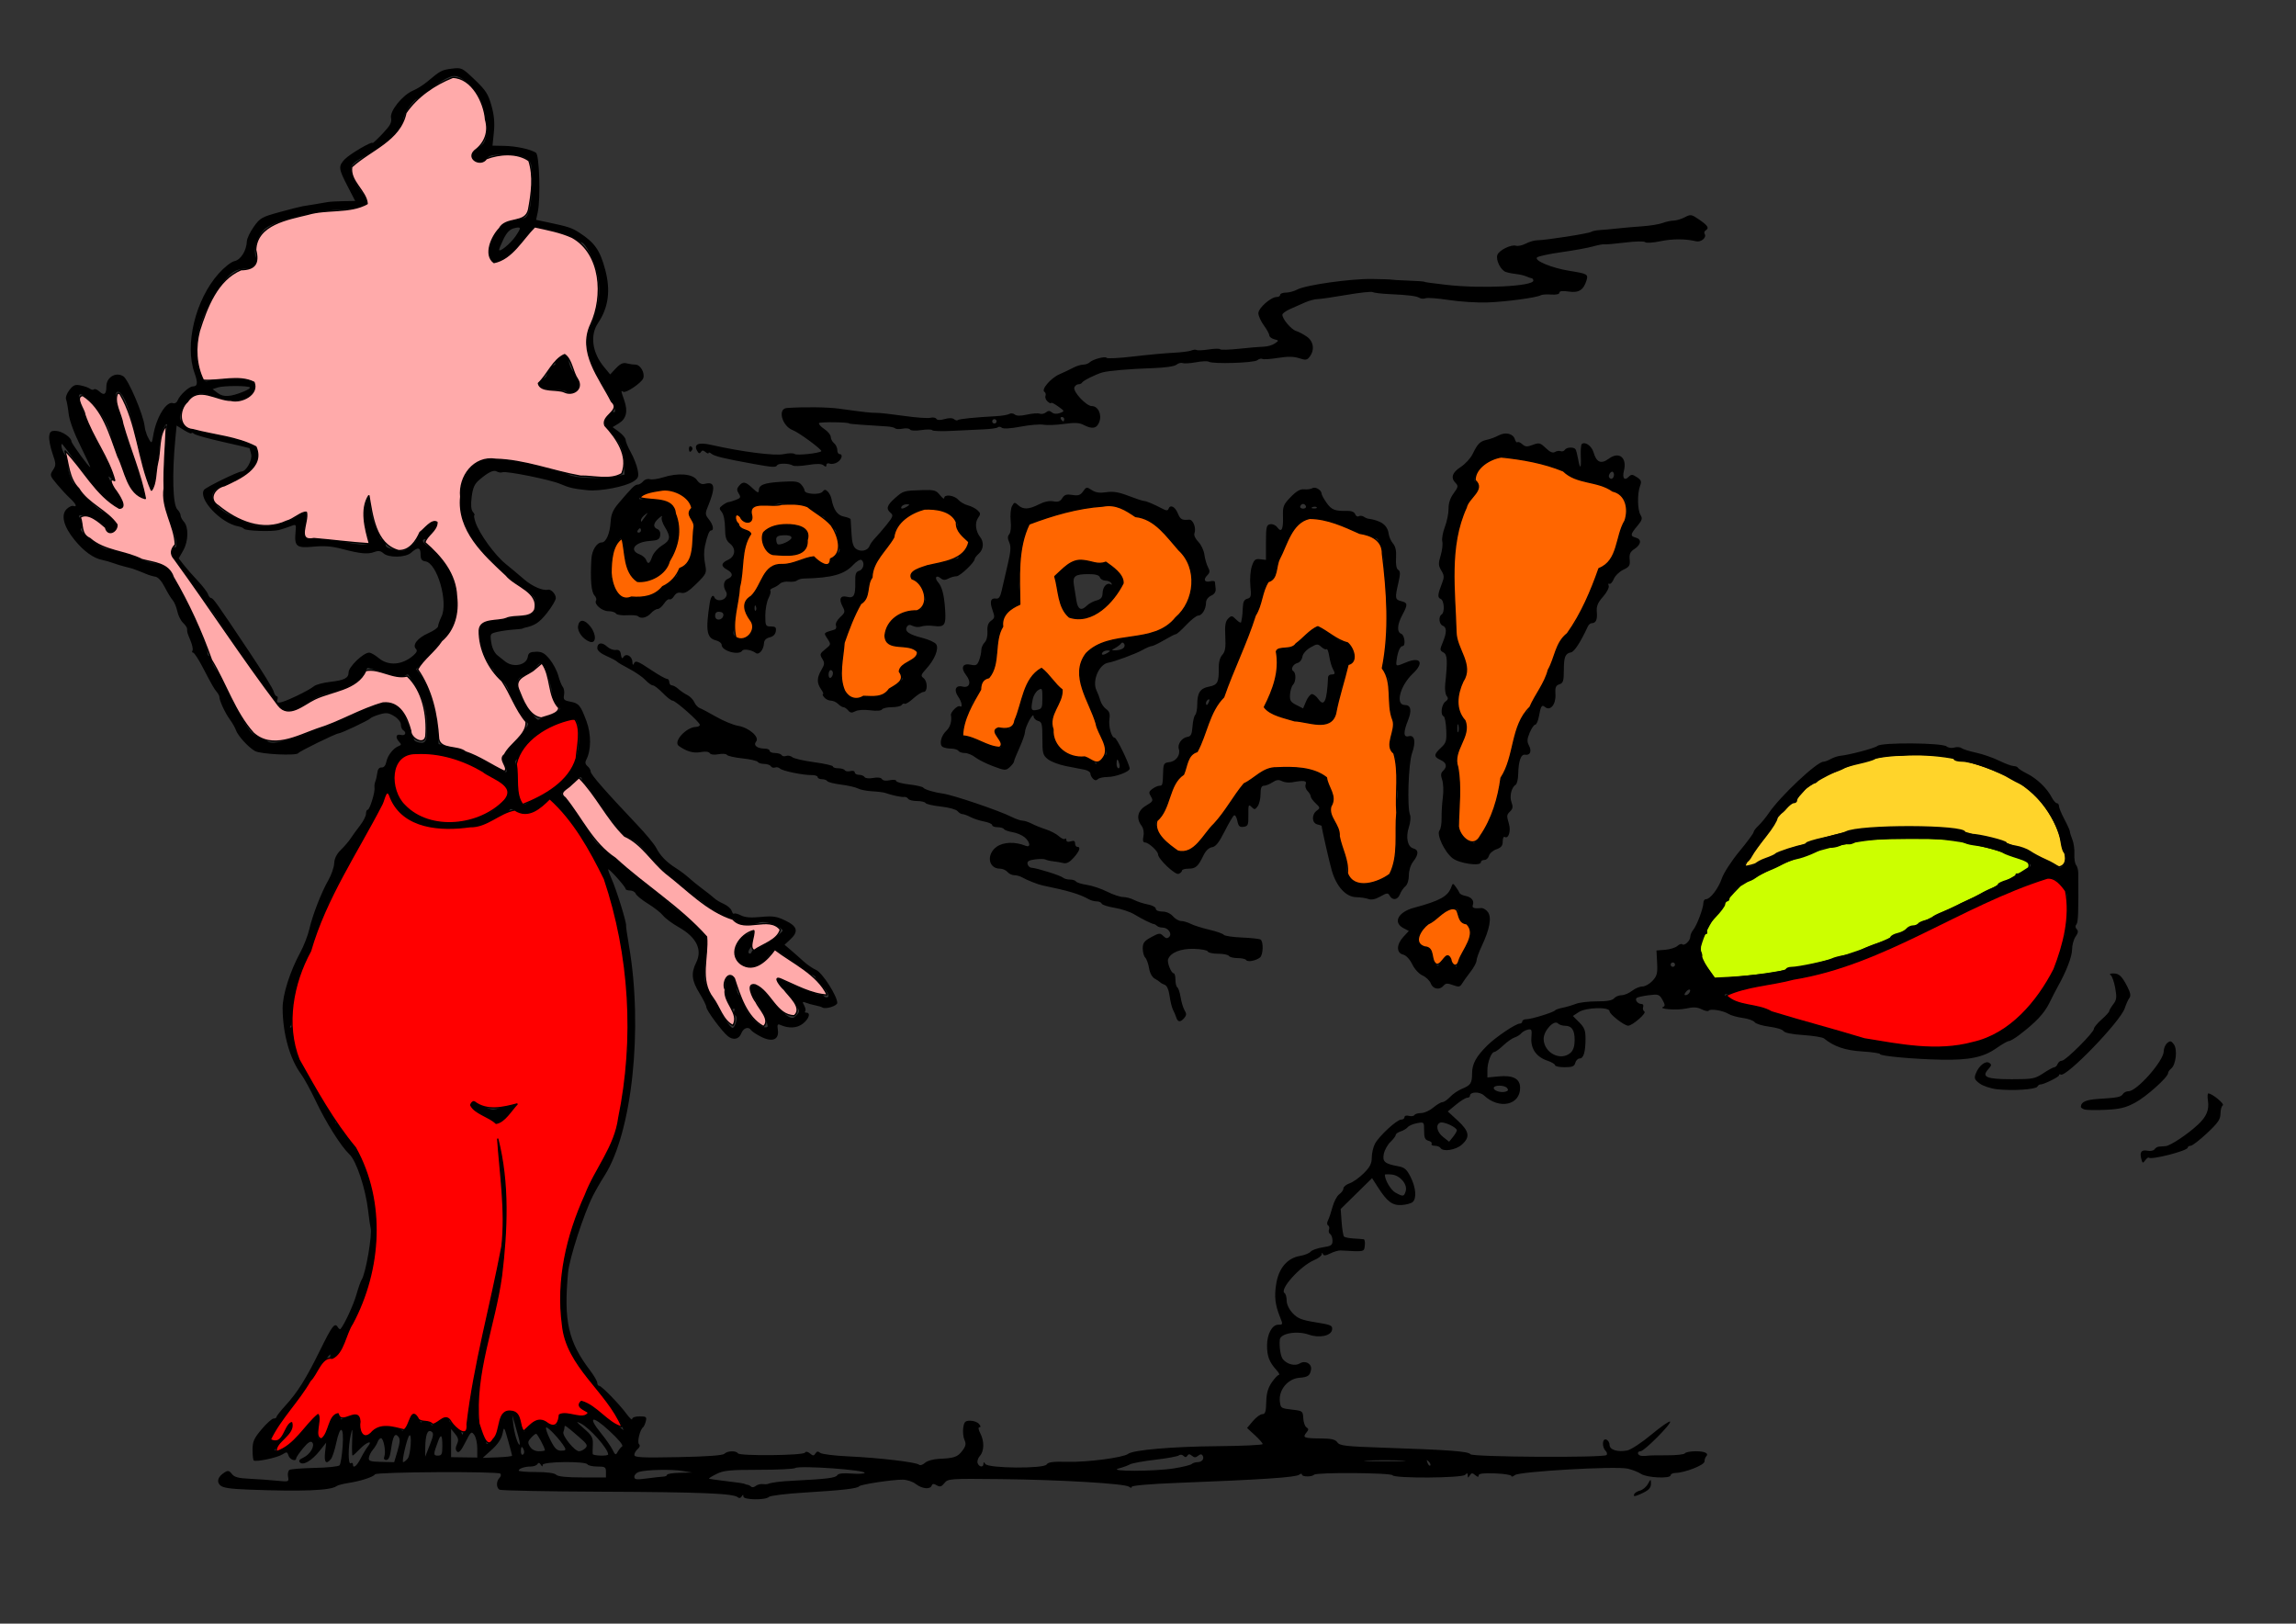
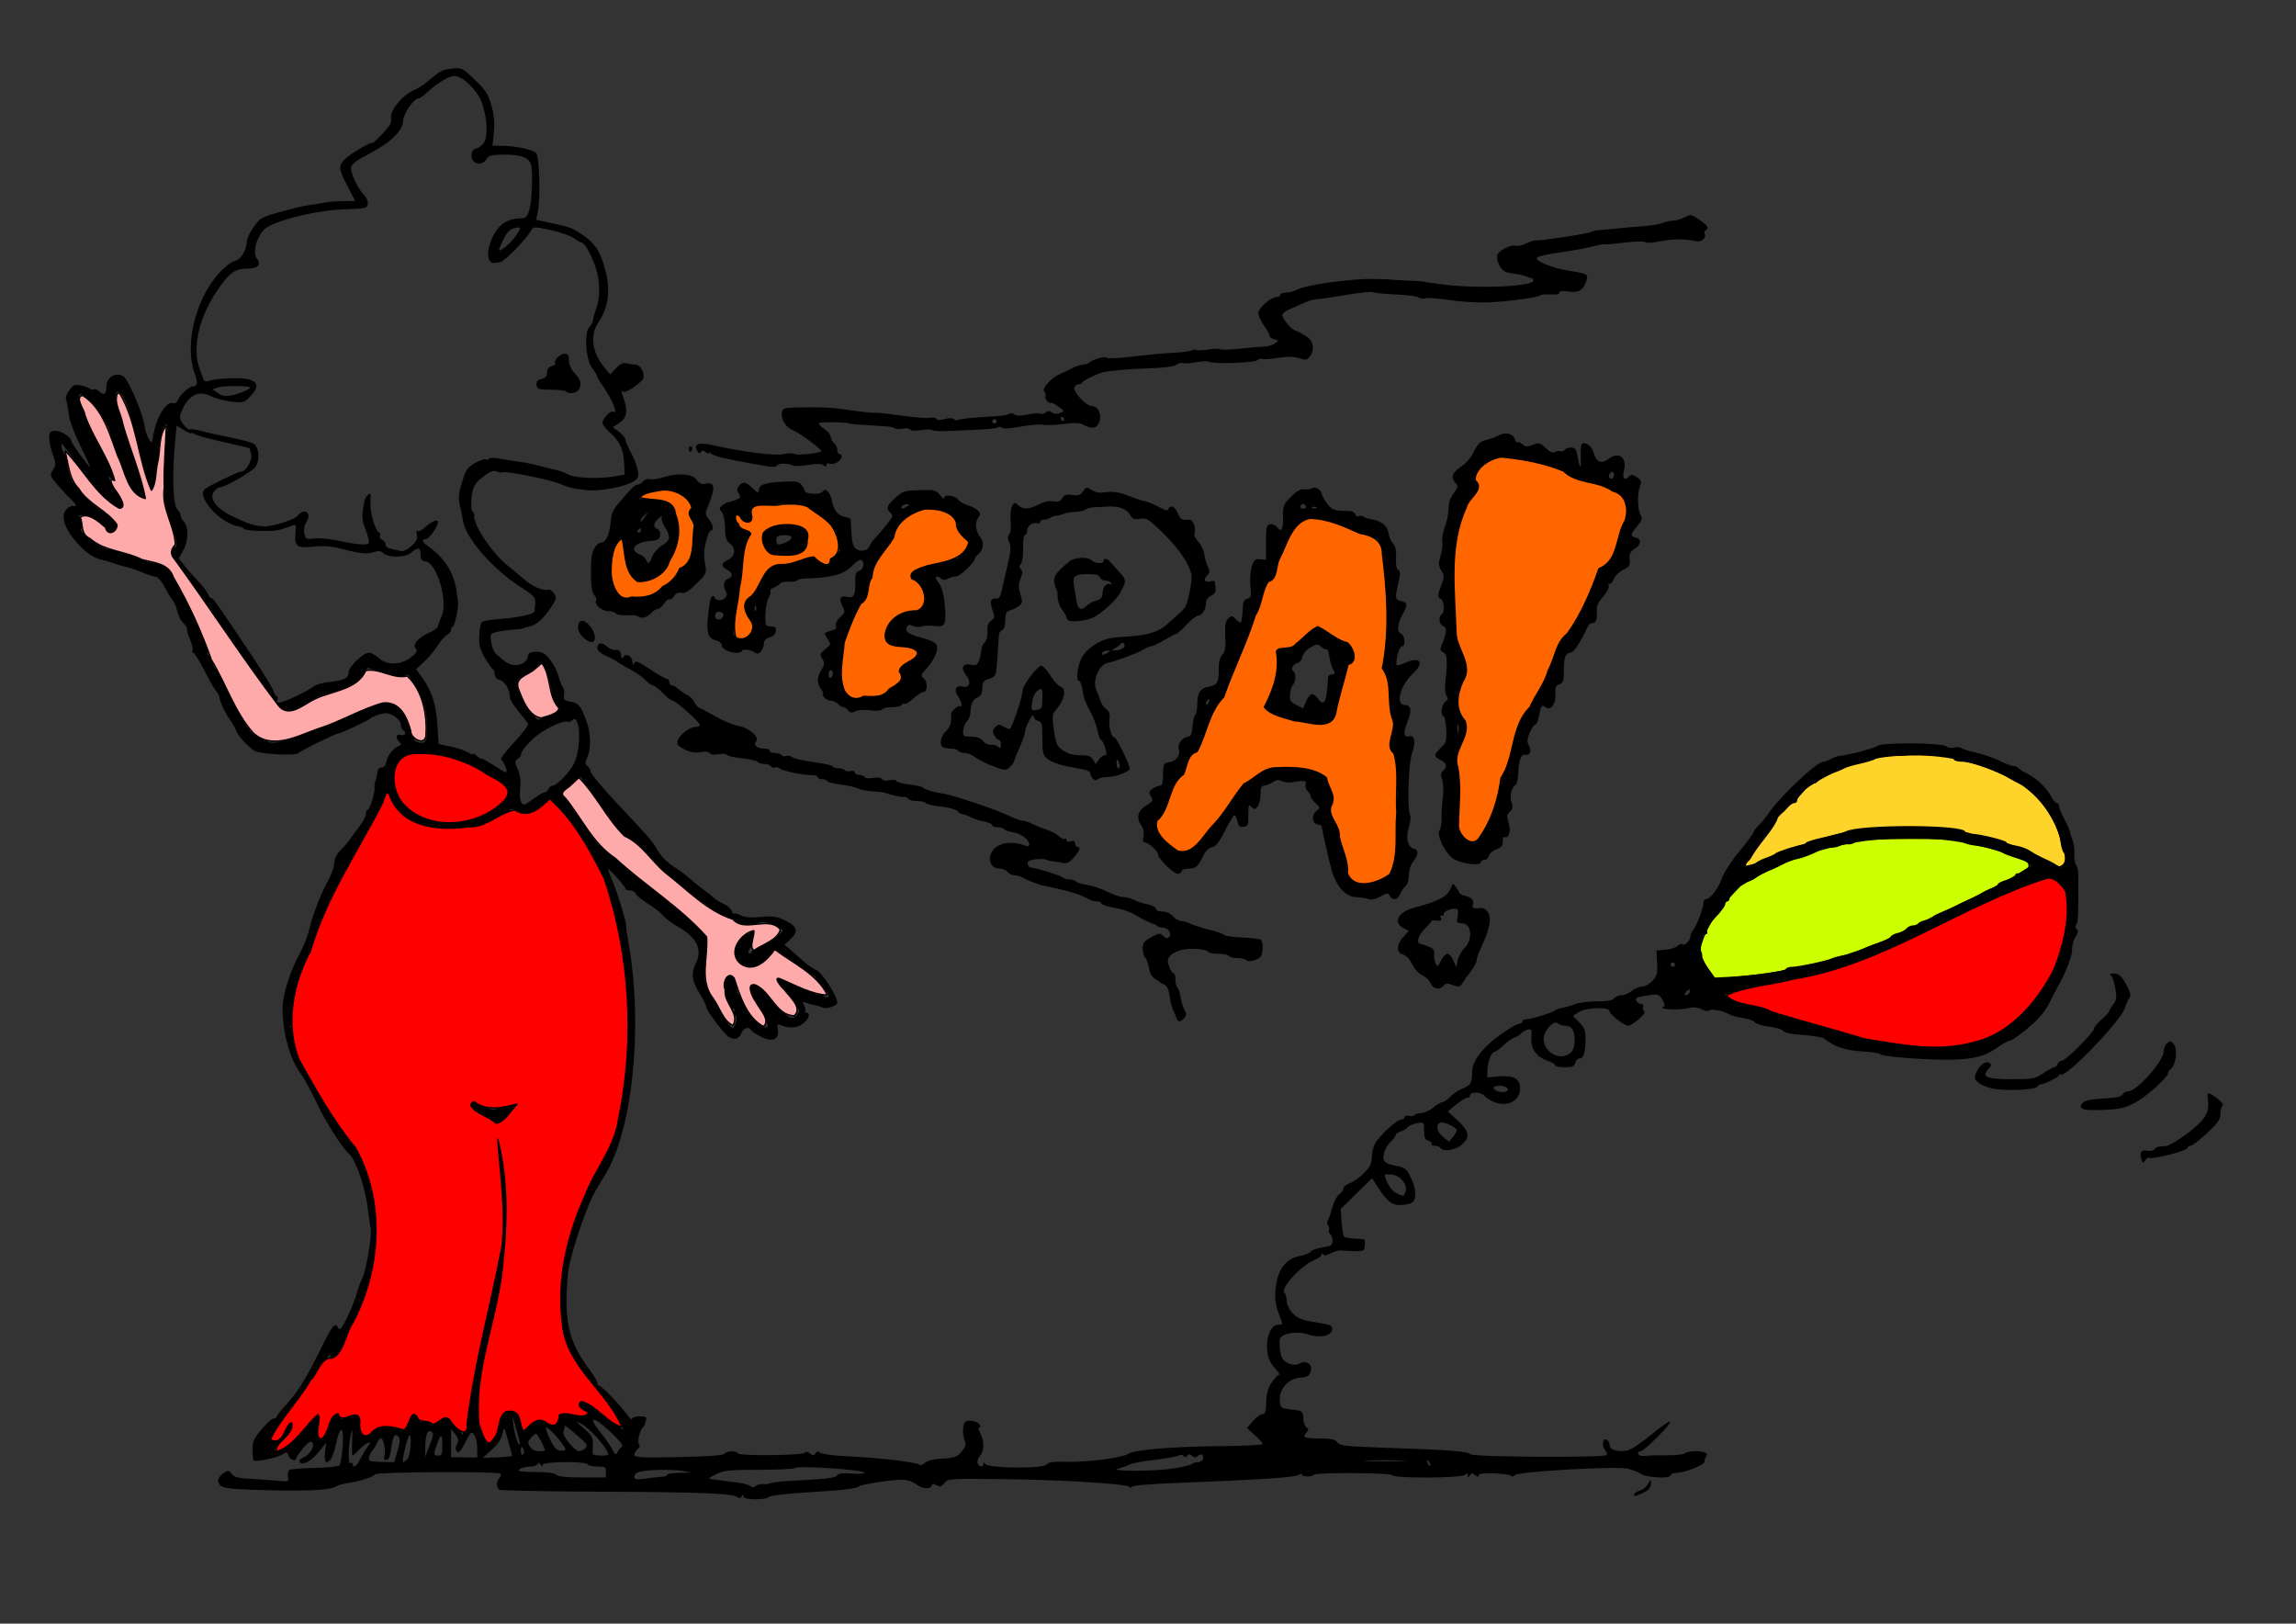
<svg xmlns="http://www.w3.org/2000/svg" version="1.1" viewBox="0 0 1052.4 744.09">
  <rect x="0" y="0" width="1052.4" height="744.09" fill="#333333" stroke="none" />
  <g stroke="#000" stroke-linejoin="bevel" stroke-width=".6">
    <path d="m873.92 383.81c-26.91-0.052-53.615 7.891-76.336 22.131-7.743 7.821-15.338 17.068-18.197 27.822-0.605 5.786 3.549 10.229 6.288 14.86 32.493-1.624 64.923-9.441 93.686-24.896 16.747-8.717 34.749-15.605 50.449-26.006 1.796-3.863-5.671-4.585-7.904-6.007-15.326-5.59-31.692-8.141-47.987-7.904z" color="#000000" fill="#cf0" />
    <path d="m871.89 346.11c-15.85 0.103-31.463 6.396-44.403 15.176-5.022 6.479-12.5 10.776-16.159 18.373-3.313 6.029-9.263 11.346-11.698 17.494 8.339-1.168 15.879-7.056 24.274-9.028 14.267-5.051 29.007-9.397 44.333-8.155 12.506 0.472 25.672-1.546 37.483 3.132 13.654 1.85 25.964 8.595 38.115 14.227 5.819-1.419 1.259-9.509 0.773-13.279-4.042-14.032-14.9-25.095-28.5-30.173-14.078-6.222-28.871-8.716-44.218-7.767z" color="#000000" fill="#ffd42a" />
  </g>
  <g transform="translate(0 -308.27)">
    <path d="m338.2 994.46c-1.875-1.764-16.75-2.379-62.009-2.564-25.335-0.104-46.598-0.519-47.25-0.922-1.524-0.942-1.525-3.875-2e-3 -5.398 0.651-0.651 0.836-1.528 0.412-1.95-1.122-1.116-56.618-0.818-57.425 0.308-0.891 1.243-6.599 3.099-12.171 3.958-2.475 0.381-4.95 1.034-5.5 1.45-2.674 2.023-15.712 2.536-40.395 1.591-8.642-0.331-11.779-0.82-12.983-2.024-1.758-1.758-0.892-4.056 2.254-5.983 1.361-0.833 2.05-0.652 3.15 0.829 1.091 1.469 2.937 1.967 8.191 2.212 3.731 0.174 9.311 0.574 12.401 0.889 5.522 0.563 5.61 0.531 5.156-1.845-0.254-1.33 0.044-2.731 0.664-3.113 0.619-0.383 5.833-0.792 11.587-0.91 5.754-0.118 10.858-0.645 11.343-1.171s1.128-4.433 1.428-8.681c0.665-9.403-1.096-10.251-2.968-1.431-0.682 3.215-1.766 6.477-2.407 7.25-2.197 2.647-3.192 1.504-2.676-3.075l0.505-4.48-2.955 3.73c-3.574 4.511-7.554 6.87-9.057 5.368-0.722-0.722-0.262-1.397 1.5-2.2 3.189-1.453 5.558-5.542 4.072-7.027-0.733-0.733-1.994 0.097-4.18 2.748-1.722 2.089-3.13 4.145-3.13 4.57 0 1.663-2.901 0.658-3.494-1.21-0.567-1.786-0.846-1.843-2.817-0.573-2.374 1.529-12.308 3.603-13.163 2.748-0.289-0.289-0.526-2.507-0.526-4.929 0-3.708 0.657-5.183 4.157-9.333 2.286-2.711 4.761-4.929 5.5-4.929 0.739 0 1.343-0.338 1.343-0.75 0-0.413 1.855-2.775 4.122-5.25 5.49-5.993 9.45-12.318 15.811-25.259 5.545-11.28 6.754-12.864 8.124-10.647 0.459 0.742 1.022 1.137 1.252 0.878 1.76-1.985 5.914-10.945 7.275-15.691 0.912-3.179 1.974-6.23 2.362-6.78 1.908-2.71 5.079-21.06 4.147-24-0.174-0.55-0.685-4.15-1.135-8-1.162-9.947-5.377-22.606-8.506-25.545-3.884-3.648-10.752-14.522-15.496-24.533-2.326-4.907-5.333-10.409-6.684-12.226-5.162-6.945-8.41-18.507-8.483-30.196-0.038-6.175 3.316-16.778 8.105-25.621 1.61-2.973 3.468-7.762 4.129-10.642 1.495-6.515 5.519-16.859 8.774-22.55 1.357-2.372 2.544-5.821 2.638-7.665 0.114-2.246 1.142-4.296 3.118-6.218 1.621-1.577 3.622-3.916 4.447-5.199 0.825-1.282 2.737-3.917 4.25-5.856s2.75-4.363 2.75-5.387c0-1.024 0.352-1.863 0.782-1.863 0.935 0 3.462-8.162 3.134-10.123-0.127-0.757 0.043-2.052 0.378-2.877 0.335-0.825 0.743-2.625 0.908-4 0.192-1.6 0.893-2.456 1.95-2.378 1.058 0.079 1.854-0.896 2.218-2.719 0.579-2.897 3.28-6.253 5.756-7.154 1.103-0.401 1.128-0.762 0.125-1.825-1.929-2.045-1.518-3.808 0.75-3.215 2.052 0.537 2.793-1.102 1-2.21-0.55-0.34-1-1.498-1-2.574 0-1.111-1.327-2.763-3.074-3.825-2.591-1.576-3.65-1.698-6.75-0.775-2.022 0.602-3.906 1.414-4.187 1.805-0.564 0.786-13.405 6.869-14.501 6.869-1.236 0-17.974 8.189-18.519 9.06-0.807 1.29-17.144 0.51-19.806-0.946-2.995-1.638-7.92-7.029-8.783-9.614-0.367-1.1-1.656-3.35-2.864-5-2.124-2.901-4.742-8.583-4.705-10.207 0.01-0.436-0.488-1.403-1.107-2.15-1.368-1.649-2.228-3.151-6.625-11.583-1.881-3.608-3.82-6.56-4.309-6.56s-0.622-0.43-0.297-0.956c0.325-0.526-0.079-2.559-0.898-4.518-1.522-3.643-1.575-3.828-1.575-5.487 0-0.529-0.848-1.766-1.883-2.75-1.036-0.984-2.211-3.364-2.611-5.289s-1.373-4.232-2.16-5.127-2.425-3.595-3.639-6c-1.325-2.626-3.005-4.493-4.206-4.674-1.1-0.166-2.9-0.688-4-1.159-1.802-0.773-5.201-2.098-6.5-2.534-0.275-0.092-1.85-0.505-3.5-0.918-1.65-0.412-4.125-1.169-5.5-1.682-1.375-0.513-3.552-1.133-4.838-1.378-4.079-0.779-8.477-3.949-12.748-9.188-5.003-6.137-6.358-11.394-3.639-14.113 1.018-1.018 2.385-1.673 3.038-1.455 1.995 0.665 1.33-0.909-1.486-3.519-1.47-1.363-4.184-4.285-6.03-6.495-3.208-3.839-3.286-4.124-1.771-6.437 1.457-2.224 1.439-2.841-0.224-7.62-0.995-2.86-1.67-6.384-1.501-7.83 0.257-2.195 0.78-2.607 3.163-2.487 2.789 0.14 7.035 3.046 7.035 4.815 0 0.899 7.941 11.802 8.595 11.802 0.195 0-1.821-4.388-4.481-9.75-2.963-5.974-5.056-11.686-5.404-14.75-0.312-2.75-0.841-5.706-1.176-6.568-0.34-0.877 0.34-2.773 1.544-4.304 1.817-2.309 2.641-2.632 5.287-2.067 1.724 0.368 3.626 1.064 4.227 1.546 0.601 0.482 1.385 0.583 1.744 0.224s1.479 0.096 2.489 1.011c2.199 1.99 3.175 1.267 3.175-2.353 0-4.195 4.334-6.791 7.758-4.648 2.317 1.45 9.137 17.419 9.785 22.909 0.114 0.963 0.319 1.975 0.457 2.25s0.318 0.838 0.401 1.25c0.083 0.412 0.663 1.637 1.288 2.721 1.021 1.77 1.204 1.565 1.791-2 1.37-8.324 6.079-15.961 9.121-14.794 0.768 0.295 1.694-0.283 2.085-1.302 0.913-2.379 5.239-6.376 6.901-6.376 2.232 0 2.452-1.641 0.824-6.144-4.644-12.846 0.365-33.566 11.007-45.529 2.625-2.951 5.786-5.433 7.36-5.779 2.882-0.633 5.433-4.771 5.623-9.122 0.054-1.248 1.478-4.217 3.164-6.598 2.857-4.034 3.673-4.495 12-6.773 4.914-1.344 9.61-2.534 10.435-2.644s3.3-0.511 5.5-0.892 4.9-0.841 6-1.023 4.375-0.368 7.277-0.414l5.277-0.083-3.527-6.815c-4.146-8.011-4.26-9.114-1.273-12.289 2.239-2.38 12.746-8.531 12.746-7.462 0 0.307 2.03-1.577 4.51-4.188 3.597-3.785 4.4-5.259 3.968-7.279-0.678-3.171 5.284-10.552 10.174-12.595 1.8-0.752 4.753-2.617 6.561-4.144 5.862-4.952 6.529-5.303 11.158-5.87 4.458-0.546 4.706-0.426 10.476 5.078 5.016 4.784 6.172 6.573 7.646 11.826 1.243 4.429 1.559 7.924 1.112 12.289l-0.625 6.1 5.38 0.101c5.469 0.102 12.008 1.518 14.535 3.147 1.582 1.019 2.195 20.833 0.841 27.182l-0.763 3.58 5.263 1.107c9.58 2.015 11.088 2.513 14.691 4.858 6.927 4.508 9.352 8.001 11.717 16.874 2.546 9.555 1.496 17.326-3.307 24.482-3.737 5.568-2.661 13.526 2.711 20.04l2.868 3.477 2.662-2.835c1.893-2.017 3.277-2.67 4.792-2.264 1.172 0.314 3.03 0.581 4.13 0.593 2.264 0.024 4.441 3.839 3.574 6.263-0.743 2.077-7.929 6.951-9.143 6.201-1.17-0.723-1.171-0.733 0.431 3.868 1.774 5.094 0.978 8.497-2.477 10.598l-2.845 1.73 2.98 2.203c1.639 1.212 2.98 2.849 2.98 3.638 0 0.789 1.087 3.381 2.416 5.761 1.329 2.38 2.721 5.957 3.095 7.95 0.593 3.159 0.355 3.836-1.855 5.284-3.718 2.436-15.384 4.682-21.156 4.073-6.54-0.69-8.284-1.096-12.594-2.93-4.491-1.911-24.598-5.965-26.316-5.306-0.7 0.268-1.866 0.121-2.592-0.328-1.462-0.904-3.926 0.269-8.124 3.865-2.13 1.825-2.913 3.594-3.433 7.758-0.463 3.706-0.286 5.861 0.565 6.886 0.681 0.821 0.982 1.492 0.668 1.492-0.314 0-0.085 1.462 0.509 3.25 1.733 5.218 8.841 15.04 13.768 19.024 2.502 2.023 6.349 5.248 8.549 7.167 3.607 3.146 8.593 5.311 10.855 4.715 1.417-0.374 3.645 1.971 3.645 3.836 0 0.961-1.839 4.057-4.087 6.88-3.499 4.394-5.463 5.692-10.163 6.715-0.412 0.09-0.863 0.261-1 0.38s-2.05 0.336-4.25 0.482-5.51 0.621-7.354 1.054c-3.278 0.771-3.34 0.883-2.728 4.893 0.383 2.511 1.492 4.783 2.854 5.854 1.225 0.962 2.752 2.182 3.392 2.709 3.746 3.088 9.93 1.843 10.516-2.116 0.252-1.703 1.037-2.18 3.702-2.253 2.707-0.074 3.96 0.607 6.275 3.409 1.591 1.926 3.375 5.301 3.966 7.501s1.532 4.56 2.093 5.244 0.811 2.335 0.557 3.668c-0.397 2.078-9.3e-4 2.51 2.782 3.032 4.023 0.755 4.751 1.623 7.485 8.93 2.231 5.962 2.199 13.444-0.075 17.693-0.643 1.201-0.474 2.093 0.557 2.95 0.813 0.675 1.479 1.821 1.479 2.546 0 1.283 6.874 9.138 21.385 24.439 3.913 4.126 7.79 8.823 8.615 10.438 1.857 3.635 4.797 6.645 9.155 9.374 1.839 1.152 4.47 3.127 5.845 4.39s4.3 3.63 6.5 5.26c2.2 1.63 4.553 3.5 5.228 4.156 0.675 0.656 2.593 1.797 4.262 2.536s3.295 2.165 3.614 3.169c0.319 1.004 0.821 1.585 1.115 1.291 0.295-0.295 1.716 0.069 3.159 0.807 1.841 0.942 4.557 1.154 9.104 0.71 5.516-0.538 7.19-0.292 11.25 1.657 5.553 2.665 6.149 5.029 2.191 8.697l-2.579 2.39 2.727 2.312c1.5 1.272 4.123 3.596 5.829 5.165 1.706 1.569 4.395 3.419 5.975 4.111 2.789 1.221 9.627 11.902 9.627 15.037 0 1.387-5.305 3.047-6.796 2.125-0.464-0.287-1.938-0.73-3.274-0.985-1.337-0.255-3.27-0.796-4.296-1.204-1.623-0.644-1.726-0.478-0.785 1.279 0.595 1.111 0.797 2.304 0.45 2.652-0.347 0.347-0.106 0.631 0.535 0.631 2.104 0 1.222 2.811-1.572 5.009-2.686 2.113-6.409 2.329-10.345 0.6-1.289-0.566-1.502-0.146-1.15 2.259 0.66 4.496-2.519 5.809-7.685 3.174-2.171-1.107-4.228-2.47-4.573-3.028-1.141-1.845-3.543-1.054-4.509 1.486-1.033 2.717-3.68 3.253-6.175 1.25-2.611-2.096-9.826-11.843-9.826-13.273 0-0.739-1.425-3.636-3.167-6.438-3.559-5.725-3.928-9.138-1.513-13.979 2.967-5.947 0.164-11.641-7.998-16.247-2.932-1.655-6.143-4.041-7.135-5.302s-4.096-3.704-6.899-5.428-5.349-3.798-5.66-4.609c-0.311-0.811-1.48-1.474-2.597-1.474-1.117 0-2.044-0.338-2.06-0.75-0.04-1.045-7.972-9.866-7.972-8.865 0 0.447 0.645 2.231 1.433 3.964 2.301 5.061 7.079 20.433 6.777 21.802-0.079 0.358 0.507 4.408 1.302 9 6.563 37.909 1.469 85.817-11.23 105.61-1.672 2.606-4.062 6.762-5.312 9.237-4.181 8.277-10.761 28.617-11.356 35.107-2.04 22.227 0.067 31.612 10.057 44.787 1.832 2.417 3.331 5.004 3.331 5.75s0.393 1.356 0.874 1.356c1.095 0 9.218 8.348 12.595 12.944 1.392 1.894 2.531 2.907 2.531 2.25 0-0.692 1.433-1.194 3.406-1.194 3.034 0 3.344 0.246 2.838 2.25-0.313 1.238-0.872 2.475-1.243 2.75-1.429 1.06-2.813 6.788-1.869 7.733 0.603 0.603 0.386 1.422-0.59 2.232-0.848 0.704-1.542 1.916-1.542 2.694 0 1.184 3.257 1.35 20.053 1.025 13.264-0.257 20.441-0.777 21.2-1.536 1.387-1.387 5.401-1.516 6.215-0.199 0.798 1.291 29.835 1.001 30.706-0.307 0.434-0.652 1.262-0.524 2.326 0.359 1.4 1.162 1.782 1.162 2.5 0 0.625-1.011 1.196-1.085 2.174-0.279 0.729 0.601 6.501 1.326 12.826 1.613 13.964 0.632 31.156 2.644 32.436 3.796 0.526 0.473 1.737 0.118 2.763-0.81 1.061-0.96 3.812-1.738 6.564-1.855 6.888-0.295 8.431-0.843 10.62-3.775 1.559-2.088 1.751-3.103 0.927-4.911-0.571-1.253-0.823-3.741-0.56-5.529 0.407-2.768 0.888-3.25 3.242-3.25 1.52 0 3.324 0.675 4.009 1.5 0.785 0.945 0.852 1.5 0.182 1.5-0.661 0-0.52 1.041 0.371 2.75 1.903 3.649 1.827 8.172-0.174 10.384-0.892 0.985-1.356 2.483-1.031 3.329 0.707 1.844 2.646 2.052 2.668 0.287 0.011-0.94 0.224-0.921 0.857 0.078 1.28 2.019 26.846 2.227 28.088 0.228 0.69-1.111 2.932-1.393 9.719-1.223 8.985 0.225 25.503-1.948 27.641-3.636 2.28-1.8 20.387-3.361 40.926-3.528 11.41-0.093 20.748-0.53 20.75-0.97 2e-3 -0.441-1.606-2.276-3.575-4.08l-3.579-3.279 2.668-3.17c1.467-1.744 3.415-3.171 4.329-3.172 1.331-1e-3 1.687-1.096 1.792-5.514 0.095-4 0.78-6.466 2.5-8.991 1.303-1.914 2.785-3.483 3.294-3.486 0.508-4e-3 2e-3 -1.019-1.125-2.257-3.26-3.579-4.299-6.292-4.299-11.219 0-5.22 2.313-9.531 5.115-9.531 2.212 0 2.218-0.031 0.767-3.685-2.191-5.518-2.604-9.154-1.699-14.945 1.131-7.231 5.08-11.901 10.892-12.883 2.095-0.354 4.3-1.235 4.899-1.957 0.599-0.722 3.1-1.615 5.558-1.983 3.851-0.578 4.468-0.998 4.468-3.05 0-1.309-0.481-2.677-1.068-3.04-0.588-0.363-0.832-1.275-0.544-2.027 0.288-0.752 0.103-1.627-0.411-1.945-0.557-0.344-0.577-1.268-0.05-2.282 0.487-0.937 1.427-3.721 2.089-6.186 0.662-2.466 2.054-5.079 3.094-5.807 1.04-0.728 1.89-1.929 1.89-2.669s1.291-1.796 2.869-2.346 4.503-2.634 6.5-4.631c2.798-2.798 3.631-4.438 3.631-7.147 0-1.934 0.64-4.755 1.423-6.269 1.824-3.527 10.065-11.148 12.054-11.148 0.837 0 1.522-0.502 1.522-1.117 0-0.624 0.882-0.886 1.999-0.594 1.099 0.288 2.251 0.115 2.559-0.383s1.706-0.906 3.107-0.906c1.401 0 3.884-1.125 5.518-2.5 1.634-1.375 3.533-2.5 4.22-2.5s2.272-1.089 3.522-2.42c1.25-1.331 3.691-2.993 5.424-3.693 4.023-1.626 4.617-2.545 4.636-7.172 0.017-4.28 1.862-7.635 6.991-12.715 3.886-3.849 13.028-10 14.862-10 0.639 0 1.162-0.45 1.162-1s0.848-1 1.885-1c2.253 0 12.403-3.129 13.115-4.043 0.275-0.353 1.85-0.905 3.5-1.227s4.35-1.113 6-1.759 6.011-1.164 9.692-1.15c4.591 0.017 7.062-0.422 7.872-1.398 0.649-0.782 2.19-1.423 3.423-1.423 1.234 0 3.387-0.9 4.785-2s3.545-2 4.77-2 3.313-1.171 4.639-2.602c2.058-2.221 2.368-3.431 2.115-8.25l-0.297-5.648 4-0.324c2.2-0.178 4.712-0.967 5.581-1.752 0.87-0.786 1.871-1.138 2.226-0.784 0.94 0.94 3.693-1.621 3.693-3.434 0-0.852 0.599-2.259 1.331-3.128 1.62-1.922 4.67-9.996 4.67-12.362 0-0.944 0.511-1.717 1.135-1.717 1.997 0 5.746-4.885 7.33-9.549 0.844-2.486 4.46-8.056 8.035-12.378s6.5-8.274 6.5-8.785 1.012-1.866 2.25-3.012 3.375-3.745 4.75-5.776c5.201-7.68 22.02-23.501 24.984-23.501 0.631 0 2.13-0.55 3.332-1.223 1.201-0.673 3.084-1.326 4.184-1.453 4.861-0.558 16.043-3.53 17.344-4.61 1.972-1.637 29.603-1.417 31.614 0.251 0.797 0.662 2.385 0.901 3.542 0.534 1.153-0.366 2.637-0.252 3.298 0.252s3.677 1.45 6.702 2.1c3.025 0.651 7.75 2.286 10.5 3.634s5.75 2.465 6.667 2.482c0.917 0.017 1.817 0.369 2 0.781 0.183 0.412 2.117 1.65 4.296 2.75 4.471 2.257 9.046 6.662 11.164 10.75 0.783 1.512 1.863 2.75 2.399 2.75 0.536 0 0.974 0.608 0.974 1.351s1.125 3.467 2.5 6.053c1.375 2.586 2.5 5.099 2.5 5.584 0 0.485 0.511 2.149 1.136 3.697 0.625 1.548 1.039 4.526 0.92 6.616-0.119 2.091 0.23 4.34 0.775 5 0.546 0.659 1 2.324 1.011 3.699 0.136 17.919-0.028 22.519-0.839 23.496-0.615 0.741-0.567 1.54 0.136 2.243 0.789 0.789 0.644 1.731-0.524 3.399-0.889 1.269-1.616 3.918-1.616 5.888 0 3.219-2.651 10.123-6.519 16.974-0.776 1.375-2.517 4.757-3.869 7.516-2.369 4.837-6.214 8.924-13.86 14.734-1.99 1.512-4.104 2.75-4.696 2.75-0.592 0-3.21 1.496-5.817 3.324-5.864 4.112-12.404 5.476-25.062 5.227-12.71-0.25-28.178-1.651-28.178-2.553 0-0.394-3.712-0.948-8.25-1.232-7.772-0.486-12.856-2.222-17.463-5.965-0.667-0.542-4.942-1.233-9.5-1.536-5.178-0.344-8.572-1.033-9.047-1.837-0.418-0.708-3.341-1.609-6.497-2.003-3.155-0.394-6.188-1.326-6.74-2.071s-3.028-1.621-5.503-1.947c-2.475-0.326-5.4-1.159-6.5-1.853-2.436-1.536-8.412-2.505-9.053-1.468-0.256 0.414-1.699 0.136-3.208-0.616-2.102-1.049-3.794-1.132-7.241-0.356-4.08 0.918-13.108 0.22-10.327-0.798 0.843-0.309 0.73-1.197-0.404-3.173-1.471-2.562-1.895-2.703-6.406-2.124-2.657 0.341-5.108 0.896-5.446 1.234-0.914 0.914 0.496 2.748 2.113 2.748 0.797 0 1.176 0.608 0.873 1.399-0.295 0.769-0.032 1.711 0.586 2.092 1.114 0.688-5.463 6.423-7.432 6.481-1.729 0.051-8.554-5.222-8.554-6.608 0-2.114-10.808-1.807-14.157 0.402l-2.657 1.753 2.907 2.907c2.371 2.371 2.905 3.754 2.894 7.491-0.018 6.106-0.902 9.083-2.697 9.083-0.812 0-1.712 0.9-2 2-0.423 1.616-1.364 2-4.906 2-2.411 0-4.383-0.415-4.383-0.922 0-0.507-1.568-1.44-3.484-2.072-5.072-1.674-7.755-5.54-7.347-10.585 0.297-3.669 0.12-4.053-1.668-3.634-1.1 0.258-2.452 1.021-3.004 1.696-0.552 0.675-1.902 1.516-3 1.87s-3.434 1.994-5.192 3.646c-1.758 1.651-3.598 3.003-4.09 3.003-1.396 0-3.215 4.751-3.215 8.4v3.306l5.066-0.487c6.742-0.648 9.934 1.043 9.934 5.261 0 7.95-9.599 9.976-16.527 3.488-2.004-1.877-6.473-1.775-6.473 0.148 0 0.486-0.572 0.883-1.272 0.883-0.7 0-2.985 1.412-5.079 3.138l-3.806 3.138 4.579 4.204c5.331 4.894 5.773 7.566 1.829 11.038-2.824 2.486-8.588 3.363-9.75 1.484-0.34-0.55-1.518-1-2.618-1s-1.754-0.399-1.452-0.886c0.301-0.487-0.347-1.12-1.441-1.406-1.574-0.412-1.989-1.369-1.989-4.589 0-4.046-0.018-4.065-3.25-3.47-1.788 0.329-3.702 1.153-4.254 1.829s-2.015 1.552-3.25 1.944-2.246 1.114-2.246 1.605-1.08 1.923-2.4 3.183c-1.32 1.26-2.699 3.722-3.064 5.471-0.751 3.593 0.398 4.594 6.543 5.701 2.962 0.534 3.954 1.395 5.75 4.991 2.44 4.886 2.818 9.845 0.872 11.46-0.714 0.593-2.941 1.188-4.949 1.323-4.244 0.286-6.679-1.51-10.83-7.985l-2.775-4.329-14.39 14.135 0.433 5.99c0.238 3.295 0.732 6.289 1.098 6.655 0.365 0.365 2.362 0.762 4.438 0.881 2.075 0.119 4.141 0.28 4.59 0.357 0.449 0.077 0.674 1.377 0.5 2.89-0.336 2.922-5e-3 2.855-11.093 2.23-0.977-0.055-3.092 0.556-4.7 1.359-2.114 1.054-3.055 1.14-3.395 0.31-0.33-0.806-0.494-0.779-0.55 0.088-0.043 0.68-1.574 1.861-3.402 2.625-6.403 2.675-16.199 13.58-13.627 15.17 0.522 0.323 0.95 1.863 0.95 3.422 0 1.715 1.086 3.994 2.75 5.769 2.277 2.429 4.093 3.149 10.559 4.188 7.083 1.138 7.78 1.453 7.5 3.385-0.41 2.832-5.809 3.966-10.706 2.25-5.409-1.895-12.989-0.572-13.254 2.314-0.314 3.413 0.377 7.691 1.452 8.996 1.932 2.344 5.581 3.236 7.735 1.891 2.51-1.567 5.614 0.179 5.13 2.888-0.489 2.74-1.431 3.394-5.327 3.701-5.455 0.43-9.716 5.756-8.933 11.167 0.398 2.749 0.561 2.846 5.858 3.459 4.498 0.52 4.686 0.672 4.847 3.914 0.092 1.855 0.751 3.733 1.464 4.174 1.059 0.654 1.053 1.095-0.032 2.402-1.898 2.287-1.116 2.618 6.33 2.675 5.166 0.04 6.911 0.442 7.881 1.817 1.093 1.549 3.765 1.85 21.746 2.45 29.425 0.981 38.399 1.659 39.213 2.966 0.822 1.319 61.079 1.684 62.386 0.378 0.422-0.422 0.235-1.299-0.416-1.95-1.785-1.785-1.535-5.855 0.317-5.145 0.825 0.317 1.5 1.419 1.5 2.45 0 2.25 3.737 3.415 8.133 2.535 1.683-0.337 6.636-3.595 11.007-7.24 4.371-3.646 8.24-6.336 8.598-5.978 0.829 0.829-11.815 13.556-13.488 13.578-1.937 0.026-1.474 2.001 0.5 2.135 0.963 0.065 2.2 0.023 2.75-0.094 0.55-0.117 4.476-0.194 8.723-0.171 4.248 0.023 7.987-0.385 8.309-0.906 0.322-0.521 2.557-0.947 4.968-0.947 4.26 0 6.181 0.986 4.736 2.431-0.391 0.391-0.716 1.415-0.723 2.276-0.013 1.613-8.855 5.098-13.263 5.227-1.238 0.036-2.25 0.516-2.25 1.066 0 1.657-10.802 1.176-13.515-0.602-1.345-0.881-4.141-1.979-6.215-2.44-5.551-1.234-49.676 1.303-51.686 2.971-0.871 0.723-1.584 0.905-1.584 0.404 0-0.501-3.375-1.036-7.5-1.19-5.289-0.197-7.5 0.072-7.5 0.911 0 0.87-0.424 0.839-1.576-0.118-1.306-1.084-1.732-1.062-2.485 0.128-0.787 1.244-0.911 1.242-0.924-0.014-0.012-1.128-0.282-1.183-1.215-0.25-1.518 1.518-32.371 1.703-33.3 0.2-0.722-1.168-34.762-1.405-35.916-0.25-1.077 1.077-5.584 1.016-5.584-0.076 0-0.521-0.541-0.491-1.25 0.07-1.544 1.221-16.655 2.232-56.5 3.78-11.831 0.46-20.25 1.189-20.25 1.754 0 0.609-0.463 0.6-1.25-0.025-1.816-1.442-31.564-3.203-59.087-3.497-23.128-0.247-23.888-0.193-25.531 1.835-1.359 1.678-2.058 1.875-3.541 1-1.383-0.815-1.963-0.775-2.303 0.16-0.677 1.86-4.447 1.472-7.288-0.75-1.375-1.075-4.075-1.968-6-1.984-4.757-0.039-19.38 2.19-20 3.049-0.734 1.017-7.598 1.805-24.878 2.856-8.458 0.514-15.86 1.418-16.45 2.008-1.552 1.552-11.668 1.398-11.688-0.178-0.012-0.995-0.176-0.996-0.806-6e-3 -0.467 0.735-1.177 0.881-1.735 0.356zm11.246-6.058c0.995 0.103 2.035 0.102 2.31-4e-3 2.043-0.783 5.592-1.232 12.5-1.581 14.773-0.746 18.753-1.25 19.508-2.47 0.501-0.81 2.636-1.069 6.423-0.78 3.12 0.239 5.869 0.117 6.109-0.272 0.842-1.363-29.808-3.527-31.79-2.245-0.687 0.445-8.225 0.809-16.75 0.809-13.164 0-16.07 0.283-19.286 1.881-2.082 1.034-3.657 2-3.5 2.146 0.157 0.146 2.986 0.578 6.286 0.961 6.855 0.794 9.891 1.255 10.25 1.554 0.138 0.115 0.662 0.265 1.167 0.333 0.504 0.069 1.25 0.459 1.658 0.866 0.408 0.408 1.318 0.262 2.024-0.323 0.705-0.585 2.097-0.98 3.092-0.876zm-45.44-3.416c0.963-0.03 1.75-0.409 1.75-0.841 0-0.432 2.587-0.842 5.75-0.911l5.75-0.125-4.5-0.734c-5.07-0.827-16.695-0.564-19.892 0.451-1.159 0.368-2.108 1.365-2.108 2.217 0 1.307 0.893 1.428 5.75 0.773 3.163-0.426 6.537-0.799 7.5-0.83zm-26.25-2.127c0-2.244-0.404-2.5-3.941-2.5-2.167 0-4.219-0.45-4.559-1-0.953-1.542-20.496-1.304-20.515 0.25-0.011 0.92-0.242 0.892-0.875-0.107-0.599-0.946-1.067-1.022-1.544-0.25-0.376 0.609-1.746 1.107-3.043 1.107-2.762 0-5.523 0.935-5.523 1.87 0 0.361 3.583 0.656 7.963 0.656 4.992 0 8.425 0.461 9.2 1.237 0.83 0.83 4.791 1.237 12.037 1.237h10.8v-2.5zm260.31-1.641c3.956-0.628 7.62-1.528 8.143-2 0.522-0.472 1.733-0.859 2.691-0.859 2.051 0 3.247-1.564 2.329-3.049-0.443-0.717-1.095-0.678-2.059 0.122-1.078 0.895-1.744 0.895-2.822 0-1.048-0.87-1.592-0.879-2.113-0.035-0.496 0.802-1.014 0.823-1.765 0.072-0.608-0.608-1.523-0.697-2.137-0.207-0.591 0.471-5.477 1.367-10.859 1.99s-10.557 1.57-11.5 2.103c-0.943 0.534-3.29 1.387-5.215 1.896-5.352 1.416 16.351 1.386 25.307-0.035zm-372.72-4.609c1.044-2.062 2.535-4.537 3.312-5.5 2.447-3.029-0.641-1.999-3.746 1.25-1.577 1.65-3.065 3-3.306 3-0.242 0-0.327-3.038-0.19-6.75 0.22-5.968 0.145-6.287-0.645-2.75-1.247 5.578-1.253 13.768-9e-3 13 0.55-0.34 1-0.141 1 0.441 0 2.229 1.763 0.906 3.584-2.691zm489.54 1.483c-0.988-0.98-1.103-0.865-0.56 0.56 0.376 0.986 0.935 1.541 1.243 1.233s6.4e-4 -1.115-0.683-1.793zm-472.67-4.886c1.168-3.933 1.258-5.491 0.378-6.551-1.572-1.894-2.514-0.239-3.359 5.906-0.457 3.326-1.124 4.798-2.173 4.798-0.989 0-1.296-0.566-0.886-1.634 0.809-2.108-0.355-8.366-1.556-8.366-0.506 0-1.199 0.787-1.541 1.75-0.341 0.963-1.315 2.558-2.164 3.545-0.849 0.987-1.669 2.616-1.822 3.62-0.241 1.581 0.515 1.843 5.655 1.96l5.934 0.134 1.532-5.16zm4.675 3.499c1.33-1.603 2.034-11.953 0.717-10.546-1.054 1.126-3.608 12.2-2.813 12.2 0.398 0 1.341-0.744 2.096-1.654zm455.62 0.911c-4.263-0.187-11.238-0.187-15.5 0s-0.775 0.341 7.75 0.341 12.012-0.153 7.75-0.341zm-423.75-5.622c0-2.339-0.622-5.103-1.382-6.143-1.287-1.76-1.567-1.525-4.078 3.43-1.953 3.853-2.998 5.019-3.791 4.226-0.777-0.777-0.788-1.766-0.04-3.409 0.841-1.847 0.674-2.784-0.827-4.638l-1.882-2.324v6.469 6.469l12 0.17v-4.252zm15.965 3.388c-0.019-0.288-0.856-3.448-1.859-7.023-1.822-6.494-1.825-6.497-2.542-3-0.468 2.282-2.17 4.811-4.891 7.268l-4.173 3.768 6.75-0.245c3.712-0.135 6.734-0.481 6.715-0.768zm-37.048-11.081c-1.716-1.068-2.701 1.637-2.753 7.558l-0.035 4 2.102-5.338c1.776-4.508 1.882-5.475 0.685-6.22zm5.083 6.558c0-4.96-0.607-5.683-1.891-2.25-2.309 6.173-2.325 6.75-0.176 6.75 1.784 0 2.067-0.618 2.067-4.5zm37.349 1.968c-0.793-2.067-1.349-1.823-1.349 0.591 0 1.133 0.43 1.793 0.956 1.468 0.526-0.325 0.703-1.252 0.393-2.059zm38.651 1.997c0-2.583-8.357-12.053-12.5-14.165-2.478-1.263-2.248-0.877 1.317 2.22 3.712 3.224 4.294 4.256 4.153 7.365-0.09 1.988-0.12 3.953-0.067 4.365 0.109 0.841 7.097 1.053 7.097 0.215zm6.415-3.691c0.663-0.444-1.637-3.231-5.915-7.168-7.886-7.257-10.059-6.605-3.767 1.131 2.131 2.62 4.498 6.018 5.26 7.551 1.25 2.515 1.481 2.613 2.361 1 0.536-0.983 1.464-2.115 2.061-2.514zm-151.41-2.175c2.583-1.813 5.352-4.899 6.5-7.245 2.213-4.521 4.338-7.354 5.516-7.354 1.601 0 1.902 3.21 0.643 6.864-0.718 2.085-1.035 4.564-0.704 5.508 0.512 1.46 0.924 1.282 2.753-1.191 1.183-1.6 2.462-4.569 2.843-6.598 0.568-3.027 1.075-3.635 2.821-3.386 1.308 0.187 2.076 0.974 1.992 2.041-0.125 1.581 0.114 1.558 2.654-0.25 1.535-1.093 3.268-1.988 3.852-1.988 1.564 0 3.131 3.441 3.131 6.875 0 4.57 1.957 4.929 5.432 0.996 2.812-3.183 3.394-3.416 6.986-2.802 2.155 0.369 4.509 1.479 5.232 2.467 1.209 1.653 1.423 1.524 2.684-1.62 0.754-1.879 1.648-4.204 1.987-5.166 0.755-2.144 2.574-2.286 3.21-0.25 1.604 5.135 1.422 4.946 2.865 2.973 1.28-1.751 1.396-1.731 2.558 0.441l1.217 2.274 2.436-2.288c3.128-2.938 5.393-3.279 5.393-0.811 0 1.253 0.698 1.911 2.025 1.911 1.287 0 2.408 1.002 3.078 2.75l1.053 2.75 1.422-3.365c0.782-1.851 1.444-5.451 1.471-8 0.075-7.155 2.504-22.774 4.92-31.635 2.414-8.856 5.263-20.822 7.14-30 0.675-3.3 1.513-6.45 1.862-7 0.647-1.02 1.508-15.364 1.41-23.5-0.115-9.63-1.279-21.773-2.646-27.617-1.376-5.882-1.358-6.098 0.472-5.619 1.194 0.312 1.841 1.286 1.738 2.617-0.091 1.165-0.063 2.569 0.061 3.119 0.124 0.55 0.305 1.45 0.402 2 0.097 0.55 0.697 2.8 1.333 5 1.525 5.272 2.247 32.044 1.111 41.196-0.493 3.97-2.504 13.875-4.468 22.011-1.965 8.136-3.788 16.143-4.052 17.793s-0.739 3.675-1.056 4.5c-0.659 1.716-0.879 2.899-2.302 12.385-2.331 15.534-2.344 19.328-0.075 22.213 1.156 1.47 2.102 4.016 2.102 5.659 0 2.667 0.178 2.841 1.659 1.615 1.996-1.652 5.407-8.958 4.709-10.087-1.074-1.738 0.838-4.591 3.404-5.082 4.394-0.84 6.088 0.777 6.879 6.565 0.519 3.8 0.87 4.6 1.282 2.923 0.312-1.27 0.965-2.17 1.452-2 0.487 0.17 1.244-0.661 1.683-1.847 0.77-2.082 0.946-2.105 5.107-0.672 2.37 0.817 4.792 1.886 5.383 2.376 0.74 0.614 0.981-0.277 0.776-2.867-0.248-3.129 0.031-3.783 1.664-3.906 1.079-0.081 2.227 0.281 2.55 0.805 0.324 0.524 1.051 0.667 1.615 0.318 0.564-0.349 2.078-0.071 3.363 0.617 1.285 0.688 3.107 0.955 4.048 0.594 1.962-0.753 1.09-2.078-1.38-2.097-1.904-0.015-2.868-3.241-1.405-4.704 1.29-1.29 6.218 1.278 11.573 6.033 2.275 2.019 5.16 4.537 6.413 5.595l2.277 1.923-1.413-3.361c-0.777-1.848-4.077-6.317-7.334-9.93-3.256-3.613-7.441-8.819-9.298-11.569-1.857-2.75-3.656-5.225-3.996-5.5-1.716-1.386-5.024-8.149-6.517-13.322-1.53-5.302-1.656-15.662-0.383-31.678 0.46-5.793 6.208-23.339 8.544-26.081 0.741-0.87 1.115-1.813 0.832-2.096-0.283-0.283 0.613-3.067 1.992-6.185 1.379-3.119 2.457-6 2.394-6.404-0.315-2.046 0.272-3.234 1.598-3.234 0.811 0 2.224-1.462 3.139-3.25 0.916-1.788 1.942-3.475 2.28-3.75 0.338-0.275 1.481-3.2 2.54-6.5s2.161-6.442 2.448-6.982 0.595-1.665 0.682-2.5c0.088-0.835 0.725-4.443 1.416-8.018 0.691-3.575 1.412-9.358 1.603-12.851 0.19-3.493 0.582-7.093 0.87-8 1.542-4.86 0.378-32.306-2.021-47.649-3.095-19.795-10.397-42.112-14.951-45.694-1.364-1.073-2.48-2.628-2.48-3.455 0-2.88-13.524-20.351-15.754-20.351-0.728 0-3.149 1.754-5.38 3.898-4.55 4.372-5.156 4.456-9.544 1.332-2.502-1.782-3.22-1.939-3.657-0.801-0.976 2.543-9.294 6.601-16.807 8.199-17.874 3.801-31.75-1.031-37.803-13.165-1.125-2.254-1.994-3.197-2.017-2.188-0.094 4.206-4.275 13.234-9.455 20.417-3.072 4.259-5.585 8.369-5.585 9.132s-1.012 2.639-2.25 4.169c-3.064 3.788-7.755 12.451-10.022 18.507-2.009 5.367-1.975 5.252-3.144 10.5-0.834 3.743-5.58 15.169-6.646 16-1.737 1.354-5.276 14.155-5.394 19.513-0.073 3.307-0.52 6.639-0.992 7.404-0.624 1.01-0.497 1.167 0.465 0.573 0.931-0.576 1.154-0.375 0.752 0.674-0.484 1.262 0.051 5.745 1.414 11.85 0.175 0.785 1.554 2.79 3.064 4.456 2.554 2.818 2.895 3.479 2.669 5.167-0.047 0.351 0.324 0.913 0.823 1.25 0.5 0.336 2.676 4.212 4.835 8.612s4.489 8.595 5.177 9.321c0.688 0.727 1.25 1.766 1.25 2.309 0 0.543 0.45 0.709 1 0.37s1 0.053 1 0.874c0 0.82 0.907 1.779 2.014 2.131s1.799 0.989 1.535 1.416 0.516 1.846 1.734 3.153c5.669 6.085 10.179 18.53 11.85 32.699 1.474 12.497 0.697 21.881-2.666 32.228-2.615 8.042-9.299 23.74-11.496 27-1.379 2.046-4.173 8.223-4.397 9.721-0.318 2.127-1.649 2.775-2.587 1.258-0.497-0.805-0.649-2.591-0.336-3.971 0.312-1.38-2.102 1.767-5.365 6.992-7.525 12.05-15.213 22.833-19.154 26.864-1.805 1.847-2.833 3.754-2.496 4.632 0.994 2.591 6.363-1.651 6.363-5.029 0-1.222 0.655-2.766 1.456-3.431 1.77-1.469 4.051-0.381 2.73 1.303-0.501 0.639-1.207 2.403-1.57 3.92-0.388 1.623-2.401 4.039-4.888 5.866-5.753 4.226-0.936 2.831 5.271-1.526zm90.358-147.18c-0.837-1.277-3.172-2.849-5.19-3.494-4.627-1.478-5.391-2.186-4.594-4.263 0.814-2.122 4.771-2.16 6.512-0.063 2.572 3.099 5.858 3.594 9.388 1.412 1.794-1.109 4.462-2.016 5.929-2.016 2.333 0 2.537 0.244 1.625 1.948-0.573 1.071-2.389 2.743-4.035 3.716-1.646 0.972-2.993 2.293-2.993 2.936s-1.152 1.388-2.56 1.657c-1.905 0.364-2.95-0.105-4.082-1.833zm25.642 151.11c0-1.116-3.433-7.534-4.03-7.534-0.363 0-1.435 0.857-2.383 1.904-1.467 1.621-1.528 2.216-0.414 4 0.815 1.305 2.35 2.096 4.068 2.096 1.518 0 2.759-0.21 2.759-0.466zm9.007-1.409c-1.835-3.208-7.833-9.613-8.442-9.013-0.342 0.336 0.512 2.868 1.897 5.625 2.005 3.992 3.023 5.013 4.997 5.013 2.002 0 2.3-0.312 1.549-1.625zm9.541 0.47c1.207-1.207 0.808-1.92-2.821-5.05-6.317-5.448-6.726-5.732-6.726-4.666 0 0.527-0.231 1.56-0.513 2.295-0.647 1.685 5.144 8.826 7.158 8.826 0.824 0 2.131-0.632 2.904-1.405zm-30.578-4.845c-0.464-1.788-1.314-4.825-1.889-6.75l-1.046-3.5 0.485 4.191c0.487 4.206 2.056 9.309 2.862 9.309 0.237 0 0.052-1.462-0.412-3.25zm406.57-112.87c0.99-3.118-2.486-7.305-6.387-7.693-1.733-0.172-3.151-0.127-3.151 0.101 0 2.402 2.757 7.056 4.856 8.196 3.529 1.917 3.897 1.87 4.682-0.604zm23.462-27.965c0-1.339-6.01-4.125-7.59-3.519-2.296 0.881-1.612 4.299 1.32 6.606l2.73 2.147 1.77-2.186c0.973-1.202 1.77-2.574 1.77-3.049zm23.027-19.383c-1.161-1.399-6.017-1.425-6.112-0.032-0.085 1.254 3.147 2.297 5.34 1.724 1.28-0.335 1.499-0.814 0.771-1.691zm29.145-16.187c1.211-1.096 1.829-3.054 1.829-5.8 0-4.597-1.339-6.545-4.5-6.545-1.155 0-2.582-0.482-3.171-1.071-1.822-1.822-6.65 3.485-6.544 7.195 0.182 6.403 7.902 10.28 12.387 6.221zm184.41-5.004c1.144-0.742 2.37-1.058 2.726-0.702 0.355 0.355 1.219 0.194 1.92-0.359s2.512-1.3 4.024-1.662c1.512-0.361 2.75-1.275 2.75-2.03 0-0.755 1.19-1.671 2.644-2.036 4.055-1.018 15.098-12.269 19.181-19.544 2.01-3.58 3.665-6.734 3.68-7.009 0.014-0.275 0.298-0.95 0.63-1.5 0.333-0.55 1.198-3.475 1.923-6.5s1.796-6.136 2.38-6.913c0.773-1.028 0.71-1.531-0.23-1.847-0.844-0.284-0.965-0.835-0.35-1.587 0.518-0.634 1.258-4.574 1.645-8.756 0.599-6.477 0.466-7.694-0.9-8.219-0.882-0.338-1.604-1.235-1.604-1.992s-0.804-2.104-1.786-2.993c-1.6-1.448-2.411-1.47-7.778-0.218-3.296 0.769-8.567 2.752-11.714 4.408s-5.722 2.784-5.722 2.507-1 0.197-2.223 1.053c-1.222 0.856-2.962 1.557-3.865 1.557-0.903 0-2.716 0.826-4.027 1.835-2.691 2.071-8.681 5.222-20.385 10.726-4.4 2.069-9.208 4.599-10.685 5.622-1.477 1.023-3.052 1.779-3.5 1.679-1.163-0.257-4.546 1.212-6.367 2.765-0.854 0.728-2.429 1.465-3.5 1.638s-3.073 1.058-4.448 1.967-4.75 2.19-7.5 2.846c-2.75 0.656-5.675 1.444-6.5 1.75-0.825 0.306-1.95 0.624-2.5 0.708-0.55 0.083-2.196 0.644-3.657 1.247s-5.399 1.406-8.75 1.785c-3.351 0.379-6.093 0.992-6.093 1.361 0 0.671-9.818 2.482-19.75 3.643-2.888 0.338-5.25 0.997-5.25 1.465 0 0.468-2.138 1.001-4.75 1.183-3.609 0.252-4.27 0.527-2.75 1.145 1.1 0.447 2.939 1.259 4.086 1.804 1.147 0.545 2.723 0.86 3.5 0.7 0.777-0.16 2.314 0.201 3.414 0.802 1.1 0.602 3.913 1.411 6.25 1.798 2.337 0.387 4.25 1.08 4.25 1.539 0 1.002 4.909 2.604 10.75 3.508 2.337 0.362 4.25 1.123 4.25 1.692 0 0.648 0.527 0.597 1.411-0.136 0.809-0.672 1.653-0.78 1.978-0.254 0.312 0.504 2.489 1.225 4.839 1.6s6.072 1.732 8.272 3.013c3.893 2.268 7.054 2.905 20.487 4.126 3.568 0.324 6.728 0.979 7.022 1.455 1.359 2.198 29.024 1.626 32.571-0.673zm-566.94-9.039c0.414-1.648 0.248-2.84-0.425-3.065-0.606-0.202-0.826-1.087-0.488-1.967 0.397-1.035 0.216-1.353-0.514-0.903-1.782 1.101-3.712-4.29-3.712-10.369 0-5.2 0.136-5.5 2.5-5.5 2.264 0 2.516 0.417 2.667 4.414 0.108 2.852 0.727 4.727 1.75 5.3 0.871 0.487 1.583 1.556 1.583 2.376 0 4.762 8.163 13.664 10.95 11.941 1.133-0.7-5.426-13.658-7.5-14.819-1.92-1.075-1.847-3.345 0.132-4.105 2.823-1.083 3.957-0.655 5.682 2.143 2.343 3.8 8.879 10.721 11.398 12.069 1.686 0.902 2.401 0.769 3.728-0.697 1.527-1.687 1.501-1.992-0.374-4.376-1.108-1.409-2.023-2.941-2.032-3.404-9e-3 -0.463-1.809-2.609-4-4.768-5.202-5.127-5.051-6.342 0.407-3.292 2.414 1.349 6.127 2.776 8.25 3.17 2.123 0.394 4.619 1.398 5.547 2.23 0.928 0.832 2.134 1.237 2.681 0.899s1.277-0.157 1.622 0.402 1.052 1.016 1.569 1.016c1.761 0 0.948-2.102-2.054-5.304-1.647-1.758-2.998-3.503-3-3.878-3e-3 -0.375-0.825-0.943-1.828-1.261-1.003-0.318-2.691-1.386-3.75-2.373-1.06-0.987-4.382-3.448-7.383-5.468l-5.457-3.675-2.293 2.154c-1.261 1.185-2.293 2.777-2.293 3.539s-0.399 1.138-0.887 0.837c-0.488-0.301-1.451 0.132-2.141 0.964-0.811 0.977-2 1.266-3.363 0.818-1.16-0.382-2.852-0.648-3.76-0.592-0.908 0.056-1.908-0.654-2.221-1.579-0.313-0.924-1.131-2.449-1.817-3.389-1.037-1.419-0.872-2.216 0.971-4.71 1.22-1.651 2.219-3.507 2.219-4.125 0-0.618 0.562-0.92 1.25-0.671 0.688 0.249 2.038-0.233 3-1.072 1.587-1.382 1.761-1.347 1.869 0.38 0.203 3.256-0.242 4.842-1.869 6.661-0.864 0.966-1.211 2.091-0.773 2.5s0.998 0.181 1.244-0.506c0.246-0.688 0.942-1.25 1.548-1.25 1.76 0 12.641-7.387 12.689-8.614 0.024-0.613-1.918-1.863-4.316-2.779-3.323-1.269-5.002-1.42-7.065-0.636-4.088 1.554-9.264 1.285-9.956-0.518-0.326-0.851-1.162-1.472-1.857-1.381-2.838 0.372-4.408-0.197-7.263-2.632-5.433-4.632-7.117-5.922-9.715-7.44-5.824-3.402-18.003-13.52-19.306-16.04-2.637-5.1-9.115-11.21-11.187-10.552-1.366 0.434-2.528-0.235-4.1-2.361-1.206-1.631-2.197-3.321-2.202-3.756-5e-3 -0.435-1.624-2.816-3.596-5.29s-4.687-6.372-6.032-8.659c-1.345-2.288-3.102-4.411-3.904-4.719-0.802-0.308-1.458-1.249-1.458-2.091 0-2.326-1.561-1.842-4.21 1.306-1.313 1.561-3.191 3.287-4.172 3.837-1.603 0.897-1.369 1.392 2.299 4.868 2.246 2.128 4.083 4.202 4.083 4.607 0 1.629 8.567 14.85 9.623 14.85 1.059 0 9.685 7.357 15.242 13 1.354 1.375 2.071 1.825 1.594 1-0.921-1.591 6.049 4.101 13.54 11.059 2.475 2.299 6.3 5.431 8.5 6.96s5.966 4.555 8.369 6.724c4.003 3.614 4.265 4.138 3.129 6.26-0.682 1.274-1.441 5.839-1.688 10.145-0.433 7.578-0.333 8.014 3.121 13.61 1.963 3.18 3.568 6.119 3.568 6.531 0 1.41 5.023 8.71 5.994 8.71 0.533 0 1.273-1.214 1.645-2.697zm436.9-13.369c1.076-1.741-0.15-2.11-1.521-0.458-0.789 0.95-0.865 1.524-0.202 1.524 0.585 0 1.36-0.48 1.723-1.067zm34.959-8.872c4.95-0.623 9.15-1.566 9.333-2.097s1.366-0.964 2.627-0.964c2.996 0 16.598-2.88 18.578-3.934 0.846-0.45 3.546-1.142 6-1.537 2.454-0.395 5.812-1.494 7.462-2.441 1.65-0.947 5.194-2.367 7.876-3.155s5.082-1.968 5.333-2.622c0.252-0.654 1.739-1.47 3.305-1.814 1.566-0.344 3.384-1.272 4.039-2.061 0.655-0.79 2.01-1.436 3.01-1.436s2.075-0.415 2.389-0.923c0.314-0.508 1.915-1.218 3.559-1.579 1.644-0.361 2.99-0.958 2.992-1.327 0-0.369 2.14-1.49 4.75-2.491 2.611-1.001 5.421-2.248 6.246-2.77 0.825-0.522 3.075-1.628 5-2.456s4.625-2.191 6-3.028c1.375-0.837 3.737-1.994 5.25-2.571 1.512-0.577 2.75-1.385 2.75-1.794s1.8-1.283 4-1.942c2.2-0.659 4-1.63 4-2.158s0.338-0.881 0.75-0.785c1.472 0.343 6.25-2.518 6.25-3.742 0-0.686-2.587-2.037-5.75-3.004-3.163-0.966-6.2-2.087-6.75-2.489-1.536-1.124-8.493-2.968-13.498-3.578-2.474-0.301-4.821-1.069-5.215-1.705-1.096-1.77-46.928-1.615-49.074 0.166-0.876 0.728-2.408 1.198-3.403 1.045-0.995-0.153-2.71 0.18-3.81 0.739s-3.35 0.956-5 0.882c-1.65-0.074-3.225 0.147-3.5 0.49-0.928 1.16-7.817 4.034-11.17 4.661-1.831 0.342-4.68 1.393-6.33 2.336s-4.575 2.316-6.5 3.051c-1.925 0.736-4.573 2.156-5.885 3.155s-3.139 1.817-4.06 1.817c-2.035 0-8.055 5.694-8.055 7.619 0 0.76-0.45 1.381-1 1.381s-1 0.634-1 1.408c0 0.775-2.01 3.477-4.467 6.004-2.765 2.845-4.248 5.166-3.893 6.092 0.316 0.823 0.186 1.496-0.289 1.496-1.718 0-3.532 5.793-2.448 7.819 0.565 1.055 0.77 2.175 0.456 2.489-0.314 0.314 0.891 2.606 2.677 5.093l3.247 4.522 7.109-0.364c3.91-0.2 11.158-0.874 16.108-1.497zm-41.5-4.061c0-0.55-0.45-1-1-1s-1 0.45-1 1 0.45 1 1 1 1-0.45 1-1zm179-48.563c0-1.275-0.387-2.558-0.86-2.85-0.473-0.292-1.128-2.485-1.455-4.872-1.248-9.109-10.746-22.843-18.175-26.281-1.655-0.766-3.685-1.812-4.51-2.325-6.324-3.929-17.955-8.108-22.566-8.108-1.797 0-3.417-0.444-3.601-0.987-0.92-2.725-32.698-2.808-36.333-0.095-0.55 0.41-3.7 1.347-7 2.082s-6.461 1.681-7.024 2.103c-0.564 0.422-3.264 1.523-6 2.445-2.737 0.923-5.335 2.302-5.775 3.065-0.44 0.763-1.318 1.387-1.952 1.387-1.602 0-7.748 6.105-7.748 7.696 0 0.717-0.642 1.304-1.427 1.304-0.785 0-2.312 1.125-3.394 2.5-1.081 1.375-2.464 2.5-3.072 2.5-0.608 0-1.106 0.87-1.106 1.934s-2.29 4.776-5.089 8.25-5.735 7.554-6.526 9.066-1.875 2.75-2.411 2.75-0.974 0.45-0.974 1c0 1.438 3.751 1.234 4.7-0.255 0.44-0.691 2.6-1.879 4.8-2.641s4.225-1.682 4.5-2.044c0.616-0.811 10.71-4.06 12.615-4.06 0.762 0 1.385-0.365 1.385-0.811 0-0.446 3.712-1.602 8.25-2.568 4.537-0.966 9.014-2.166 9.949-2.665 6.3-3.368 54.801-3.228 54.801 0.158 0 0.488 1.238 0.885 2.75 0.884 3.717-4e-3 16.25 3.089 16.25 4.01 0 0.405 1.865 1.035 4.145 1.4s5.317 1.486 6.75 2.491 4.685 2.739 7.226 3.852 4.944 2.546 5.339 3.185c1.087 1.758 3.54-0.666 3.54-3.499zm-730.59-18.408c8.078-1.625 12.725-4.698 15.542-10.277 0.763-1.512 1.199-2.866 0.969-3.01-0.23-0.144-2.218-1.642-4.418-3.328-6.413-4.916-16.596-10.207-22-11.43-4.434-1.004-14.379-1.358-20-0.712-3.139 0.361-5.486 4.641-5.493 10.02-0.012 8.811 5.773 16.235 14.493 18.6 7.795 2.114 10.981 2.135 20.907 0.139zm29.277-9.676c1.751-1.294 3.677-2.353 4.281-2.353s1.357-0.675 1.674-1.5c0.317-0.825 1.146-1.5 1.843-1.5 1.933 0 7.785-6.041 9.921-10.24 2.169-4.265 3.035-14.479 1.557-18.366-0.83-2.184-1.239-2.406-2.5-1.36-0.829 0.688-1.762 0.996-2.074 0.685-0.92-0.92-7.556 1.789-12.393 5.058-4.389 2.967-8.993 8.154-8.993 10.133 0 0.545-0.688 1.376-1.53 1.847-1.366 0.765-1.355 1.276 0.111 4.784 1.145 2.741 1.464 5.422 1.056 8.872-0.601 5.076 0.597 8.12 2.726 6.928 0.625-0.35 2.569-1.695 4.32-2.989zm-13.771-14.082c-0.571-1.501-1.451-2.985-1.957-3.298-0.505-0.312 2.201-3.886 6.015-7.942 3.814-4.056 6.654-7.859 6.312-8.452-0.343-0.593-2.346-3.166-4.453-5.717-2.107-2.551-3.83-5.297-3.83-6.101 0-3.579-2.245-7.605-4.566-8.188-1.523-0.382-2.434-1.331-2.434-2.533 0-1.057-0.407-2.174-0.905-2.481-0.498-0.308-2.146-2.677-3.663-5.265-2.236-3.815-2.715-5.751-2.534-10.228 0.123-3.037 0.737-5.84 1.364-6.228s4.538-0.975 8.689-1.305c8.05-0.639 14.977-2.158 15.16-3.324 1.046-6.641 1.122-6.506-6.502-11.427-12.706-8.2-25.201-22.656-26.176-30.283-0.141-1.1-0.701-3.924-1.244-6.276-1.039-4.493-0.89-5.877 1.428-13.303 1.13-3.619 2.262-5.047 5.402-6.812 2.185-1.228 4.393-1.972 4.907-1.655 0.514 0.318 1.183 0.177 1.486-0.313 0.321-0.519 2.542-0.5 5.319 0.044 2.623 0.514 6.344 1.097 8.269 1.294 1.925 0.197 6.31 1.095 9.744 1.996s7.103 1.802 8.152 2.004c1.05 0.202 3.28 1.077 4.957 1.944 3.256 1.683 14.374 2.059 21.647 0.731l4-0.73-0.171-4.813c-0.232-6.537-2.005-10.5-6.428-14.363-2.048-1.789-3.628-3.905-3.511-4.702 0.3-2.045 3.704-5.606 4.743-4.963 2.707 1.673-0.263-5.772-4.884-12.241-1.238-1.733-2.25-3.488-2.25-3.901s-1.054-2.144-2.343-3.846c-2.989-3.948-3.788-16.32-1.22-18.889 0.86-0.86 1.569-2.157 1.578-2.884 8e-3 -0.727 0.664-3.121 1.456-5.321 2.098-5.824 1.859-13.538-0.627-20.212-2.225-5.974-4.754-10.201-6.135-10.256-0.435-0.017-2.01-0.919-3.5-2.004-1.49-1.085-6.247-2.74-10.57-3.679-7.208-1.565-7.935-1.573-8.761-0.097-2.426 4.336-12.538 14.69-14.525 14.873-0.745 0.069-1.917 0.196-2.604 0.284-2.529 0.321-3.551-3.421-2.179-7.979 2.525-8.391 7.152-12.43 14.239-12.43 2.488 0 3.035-0.539 4.076-4.012 1.24-4.139 1.683-18.342 0.656-21.019-1.129-2.942-4.847-4.246-11.981-4.201-5.992 0.037-7.228 0.352-8.414 2.138-1.615 2.432-4.38 2.723-6.107 0.642-1.419-1.709-0.469-5.548 1.373-5.548 0.703 0 2.135-0.948 3.183-2.106 2.358-2.606 2.244-10.661-0.259-18.289-1.971-6.008-8.814-12.856-12.847-12.856-2.577 0-7.863 3.216-12.696 7.725-1.488 1.389-3.129 2.525-3.646 2.525-2.209 0-7.147 7.138-7.147 10.332 0 4.436-5.771 9.983-15.779 15.168-5.591 2.896-7.806 4.6-8.031 6.173-0.359 2.52 3.17 9.984 5.99 12.669 1.064 1.013 1.796 2.813 1.627 4-0.288 2.022-0.938 2.177-10.307 2.465-13.045 0.401-32.619 5.184-36.843 9.004-3.85 3.482-5.853 11.044-3.633 13.718 2.098 2.527 0.382 4.47-3.946 4.47-5.767 0-8.06 1.423-12.839 7.966-9.653 13.217-13.315 28.315-9.345 38.534 0.641 1.65 1.381 3.609 1.644 4.354 0.293 0.83 1.153 1.092 2.22 0.678 3.194-1.24 14.696-1.762 18.24-0.827 4.62 1.218 4.968 3.704 1.079 7.716-3.001 3.096-3.313 3.185-8.885 2.528-3.176-0.374-7.252-1.445-9.057-2.378-5.76-2.978-10.486-0.724-13.497 6.438-1.334 3.173-1.29 3.674 0.559 6.269 1.105 1.551 2.525 2.64 3.156 2.419s3.172 0.158 5.647 0.842c2.475 0.684 8.55 2.035 13.5 3.002 4.95 0.967 9.578 2.285 10.284 2.929 2.396 2.184 2.589 7.788 0.365 10.616-1.837 2.335-14.748 9.611-16.279 9.175-0.347-0.099-1.395 0.665-2.33 1.697-2.916 3.222 0.832 8.208 8.961 11.922 7.555 3.451 9.045 3.922 13.5 4.268 3.675 0.285 14.302-3.025 15.75-4.905 3.041-3.949 6.607-1.271 3.899 2.929-0.902 1.399-1.28 3.461-0.944 5.159 0.522 2.643 0.821 2.798 4.56 2.366 2.201-0.254 6.979 0.167 10.618 0.935 9.551 2.018 13.96 2.326 14.43 1.008 0.223-0.625-0.471-3.387-1.542-6.137-1.814-4.658-1.861-6.19-0.411-13.26 0.343-1.672 2.611-3.903 2.735-2.69 0.053 0.522 0.018 2.644-0.077 4.714-0.182 3.929 2.643 12.736 4.085 12.736 0.458 0 0.596 0.617 0.307 1.371-0.289 0.754 0.175 1.64 1.031 1.969s1.558 1.278 1.558 2.11c0 1.361 1.02 1.786 7.246 3.016 0.96 0.19 3.073-0.895 4.696-2.411 2.238-2.09 2.807-3.335 2.357-5.155-0.326-1.32-0.22-2.056 0.235-1.636 0.456 0.42 1.984-0.301 3.398-1.603 3.044-2.804 6.069-4.049 6.069-2.497 0 2.019-4.143 7.837-5.582 7.837-2.058 0-1.74 1.338 0.721 3.029 7.786 5.353 12.162 12.203 13.396 20.971 0.349 2.475 0.665 4.725 0.704 5 0.276 1.962-1.67 11-2.368 11-0.479 0-0.871 0.659-0.871 1.465s-0.86 1.925-1.911 2.487c-1.051 0.562-2.942 2.716-4.202 4.785s-4.006 5.353-6.103 7.297l-3.812 3.534 2.829 3.966c4.385 6.147 6.315 12.194 6.918 21.673l0.553 8.707 5.574 1.157c3.066 0.636 6.604 1.832 7.864 2.658 1.26 0.825 2.29 1.154 2.29 0.731s0.9 0.044 2 1.04c1.1 0.995 2 1.519 2 1.164 0-0.355 2.362 0.902 5.25 2.794 6.408 4.199 6.982 4.282 5.663 0.812zm27.678-172.01c-0.409-0.409-3.521-0.746-6.917-0.75-5.533-6e-3 -6.205-0.228-6.477-2.135-0.224-1.573 0.363-2.296 2.25-2.769 1.837-0.461 2.554-1.304 2.554-3.005 0-1.597 0.716-2.552 2.206-2.941 1.214-0.317 1.887-0.896 1.498-1.286-1.054-1.054 2.323-4.371 4.451-4.371 1.389 0 1.845 0.752 1.845 3.042 0 1.708 0.913 4.01 2.082 5.25 3.139 3.33 3.767 4.983 2.832 7.458-0.84 2.224-4.689 3.141-6.324 1.507zm-123.07 158.37c2.76-0.859 5.91-2.236 7-3.06 1.09-0.824 3.22-1.513 4.733-1.53s2.75-0.428 2.75-0.913c0-0.485 2.01-1.387 4.466-2.006 2.456-0.618 6.751-2.472 9.544-4.119s5.733-2.994 6.534-2.994c0.801 0 1.456-0.36 1.456-0.799 0-1.065 6.931-0.356 9.674 0.989 1.196 0.586 2.509 2.246 2.918 3.688 0.97 3.413 0.834 3.052 2.748 7.34 0.913 2.045 1.66 4.13 1.66 4.633 0 0.504 1.115 1.129 2.478 1.389 3.087 0.59 3.753-1.16 3.429-9.005-0.331-8.012-2.13-12.645-8.591-22.128-0.147-0.216-0.841 0.016-1.542 0.516-1.398 0.996-3.457 1.02-5.774 0.066-2.53-1.042-10.462-3.659-11.136-3.675-0.35-8e-3 -1.392 1.577-2.315 3.523-1.194 2.517-2.521 3.707-4.598 4.122-1.605 0.321-2.689 0.956-2.407 1.411 0.281 0.455-1.188 1.095-3.266 1.423-7.385 1.163-11.835 2.911-16.128 6.335-7.306 5.827-12.964 3.84-18.048-6.339-1.221-2.444-2.652-4.712-3.18-5.038-0.528-0.327-5.295-7.199-10.592-15.273-5.297-8.073-10.684-16.029-11.971-17.679s-3.014-3.9-3.837-5-3.18-4.246-5.239-6.991c-8.019-10.695-10.422-14.805-9.123-15.608 0.685-0.423 1.604-0.548 2.043-0.277 1.93 1.193 0.535-6.204-2.188-11.597-2.463-4.879-2.999-7.194-3.064-13.221-0.101-9.487 0.669-23.24 1.586-28.307 0.48-2.651 0.389-3.663-0.27-3-1.669 1.68-2.918 6.705-3.172 12.761-0.133 3.169-0.658 7.216-1.168 8.993-0.51 1.778-0.927 4.735-0.927 6.572 0 4.346-2.167 3.743-3.24-0.901-0.435-1.884-1.007-4.325-1.272-5.425-0.264-1.1-0.766-3.575-1.115-5.5-0.349-1.925-0.983-3.95-1.409-4.5s-1.05-2.754-1.388-4.898c-1.972-12.53-6.317-23.499-8.722-22.013-0.605 0.374-0.796 1.99-0.446 3.782 0.831 4.256 9.248 30.677 12.2 38.299 2.857 7.375 2.884 7.654 0.64 6.5-0.963-0.495-2.262-0.715-2.888-0.489-0.899 0.325-5.654-7.509-5.877-9.681-0.082-0.802-3.602-10.211-5.106-13.651-0.758-1.733-1.378-3.849-1.378-4.703 0-3.813-6.425-13.832-11.358-17.713-5.761-4.532-3.919 2.394 5.869 22.067 2.6 5.225 5.139 9.761 5.643 10.081 0.504 0.32 1.149 1.863 1.433 3.43s0.752 3.33 1.041 3.919-0.41 8e-3 -1.552-1.291c-1.142-1.298-2.076-2.1-2.076-1.78 0 0.956 4.091 8.015 5.689 9.817 1.582 1.783 1.473 4.94-0.189 5.489-1.01 0.333-15-12.431-15-13.685 0-0.59-9.44-13.894-11.641-16.405-0.447-0.51-0.611 0.115-0.366 1.387s1.179 3.124 2.075 4.114c0.896 0.99 1.318 2.304 0.937 2.919-0.999 1.617 1.695 10.007 3.214 10.007 0.705 0 1.282 0.608 1.282 1.351 0 1.489 9.903 11.059 11.5 11.114 0.55 0.019 2.409 1.092 4.13 2.384 3.416 2.564 3.542 5.453 0.312 7.181-1.406 0.752-1.941 0.548-2.406-0.917-0.859-2.707-7.651-7.114-10.962-7.114-2.471 0-2.655 0.197-1.49 1.601 1.597 1.925 2.081 4.399 0.859 4.399-2.047 0 0.549 3.006 5.602 6.486 4.119 2.837 6.033 3.586 7.941 3.107 1.383-0.347 2.514-0.223 2.514 0.277s1.488 1.187 3.306 1.528c1.818 0.341 5.081 1.549 7.25 2.684 2.169 1.135 5.629 2.059 7.689 2.054 3.285-9e-3 4.092 0.504 6.569 4.178 1.553 2.303 3.838 6.437 5.077 9.187 4.193 9.305 8.602 17.932 9.858 19.291 0.688 0.744 1.25 1.571 1.25 1.84 0 0.268-0.562 0.15-1.25-0.263-0.917-0.551-0.899-0.318 0.065 0.872 0.723 0.892 1.354 2.988 1.401 4.657 0.048 1.669 0.413 2.833 0.813 2.586 0.4-0.247 0.977 0.803 1.284 2.333 0.306 1.53 1.646 3.885 2.978 5.234 1.332 1.348 3.001 4.229 3.709 6.402 1.303 3.998 5.394 11.943 9.681 18.8 1.383 2.213 3.13 3.75 4.26 3.75 1.054 0 2.519 0.603 3.255 1.339 2.761 2.761 4.393 2.685 15.321-0.717zm115.74-10.008c5.374-2.136 5.845-3.156 2.217-4.809-1.391-0.634-2.107-1.413-1.591-1.731 2.124-1.313-2.558-17.074-5.073-17.074-0.419 0-1.48 1.097-2.358 2.437-0.878 1.34-2.876 2.718-4.439 3.061-3.444 0.756-4.097 2.183-3.075 6.716 0.747 3.314 7.935 14.084 9.04 13.546 0.294-0.143 2.669-1.108 5.279-2.146zm-116.25-8.689c3.575-1.69 7.194-3.7 8.042-4.466 0.848-0.766 4.223-1.694 7.5-2.062 6.493-0.73 8.458-1.736 8.458-4.331 0-2.562 6.768-9.066 9.435-9.066 0.777 0 2.749 1.125 4.383 2.5 4.414 3.714 10.825 3.218 15.896-1.23 1.555-1.364 1.899-2.256 1.157-2.998-1.78-1.78 0.765-5.017 5.642-7.174 2.468-1.092 4.487-2.505 4.487-3.14s0.714-2.66 1.587-4.5c3.178-6.698-2.003-24.513-7.352-25.277-1.732-0.248-2.235-0.979-2.235-3.25 0-3.239-1.284-3.438-4.399-0.68-2.509 2.22-10.273 2.356-12.632 0.222-1.244-1.125-2.33-1.285-4.119-0.605-3.001 1.141-6.484 0.816-14.801-1.381-4.719-1.247-8.26-1.526-13.186-1.041-7.732 0.762-8.781-0.095-8.175-6.676 0.341-3.705 0.324-3.724-2.422-2.658-1.521 0.59-3.891 1.36-5.266 1.711-3.252 0.83-15.216 0.402-15.94-0.571-0.308-0.413-1.456-0.909-2.552-1.101-8.051-1.412-18.609-12.63-15.768-16.754 0.813-1.18 15.56-8.397 17.159-8.397 2.131 0 5.083-5.223 4.449-7.871-0.346-1.446-0.69-2.715-0.763-2.821-0.074-0.105-5.523-1.393-12.109-2.861-6.587-1.469-12.538-3.125-13.225-3.681s-1.25-0.694-1.25-0.307c0 0.387-1.538-0.246-3.417-1.408l-3.417-2.112-0.596 6.28c-1.539 16.227-1.138 30.069 0.93 32.138 0.825 0.825 1.5 2.059 1.5 2.743s0.675 1.989 1.5 2.901c2.246 2.482 2.104 8.929-0.288 13.152l-2.069 3.653 2.199 2.847c1.209 1.566 4.106 4.872 6.436 7.347 2.33 2.475 4.489 5.287 4.797 6.25 0.308 0.963 0.948 1.75 1.421 1.75 0.942 0 2.369 2.014 17.721 25 5.694 8.525 10.61 16.512 10.926 17.75 0.315 1.238 0.96 2.25 1.434 2.25 0.473 0 0.601 0.675 0.285 1.5-0.867 2.26 1.402 1.847 8.638-1.575zm-24.096-139.57c1.872-0.758 3.165-1.616 2.874-1.907-0.852-0.852-12.051-0.841-14.694 0.014l-2.416 0.782 2.398 1.809c2.586 1.95 5.758 1.763 11.839-0.698zm124.65-71.209c2.757-4.058 2.652-4.482-0.89-3.593-1.729 0.434-3.248 2.034-4.618 4.864-1.123 2.32-2.042 4.536-2.042 4.925 0 1.489 5.261-2.83 7.549-6.197zm512.68 576.65c0.228-0.683 1.431-1.482 2.674-1.775 1.243-0.293 2.881-1.656 3.64-3.028 1.298-2.346 1.383-2.368 1.416-0.366 0.039 2.331-1.011 3.36-5.304 5.197-2.251 0.963-2.754 0.957-2.426-0.027zm232.47-153.82c-0.821-3.141 0.061-4.253 2.939-3.702 1.324 0.253 2.734-0.042 3.133-0.656 0.399-0.614 1.287-1.161 1.975-1.216s2.099-0.168 3.138-0.25c2.18-0.173 10.134-5.471 14.842-9.886 3.921-3.677 5.169-6.714 4.528-11.014-0.267-1.788-0.185-3.25 0.182-3.25 1.701 0 7.607 4.853 6.636 5.453-0.592 0.366-1.076 2.091-1.076 3.834 0 2.591-1.123 4.221-6.161 8.941-3.388 3.175-6.763 5.772-7.5 5.772-0.737 0-1.339 0.378-1.339 0.84 0 1.452-16.745 5.748-17.9 4.593-0.221-0.221-0.939 0.333-1.595 1.23-1.065 1.456-1.259 1.382-1.801-0.689zm-25.954-22.597c-0.963-0.288-1.743-0.828-1.735-1.2 0.051-2.27 2.303-3.29 8.066-3.652 8.904-0.56 10.304-0.844 11.219-2.274 0.44-0.688 1.599-1.25 2.577-1.25 3.844 0 16.124-13.946 16.124-18.311 0-1.344 0.724-3.045 1.608-3.779 1.368-1.135 1.823-1.042 3.045 0.628 1.715 2.342 0.926 9.363-1.244 11.072-0.775 0.611-1.409 1.54-1.409 2.065 0 1.883-9.971 10.818-15.184 13.607-4.255 2.276-6.913 2.921-13.316 3.231-4.4 0.213-8.787 0.151-9.75-0.137zm-40.29-9.293c-2.772-0.321-6.286-1.497-7.809-2.614-2.358-1.729-2.628-2.397-1.824-4.5 1.376-3.599 4.414-6.057 6.157-4.98 1.215 0.751 1.145 1.211-0.449 2.973-3.187 3.522-0.76 4.537 10.844 4.537 9.528 0 10.568-0.198 14.424-2.75 2.285-1.512 4.567-2.75 5.07-2.75 0.503 0 1.173-0.675 1.49-1.5s1.212-1.5 1.989-1.5c1.693 0 14.649-12.924 14.649-14.613 0-0.649 1.575-2.563 3.5-4.253 1.925-1.69 3.51-3.424 3.522-3.854 0.012-0.429 0.841-1.845 1.842-3.147 1.545-2.01 1.679-3.141 0.888-7.497-0.513-2.821-1.454-5.462-2.092-5.868-0.691-0.44-0.222-0.744 1.162-0.753 2.727-0.018 4.002 1.189 6.572 6.224 1.326 2.597 1.59 4.092 0.88 4.985-0.557 0.702-1.527 2.851-2.155 4.776-1.964 6.023-26.929 31.854-29.343 30.362-0.427-0.264-0.776-0.109-0.776 0.344 0 0.796-7.349 4.375-8.639 4.207-0.35-0.046-0.939 0.405-1.308 1.002-0.805 1.303-11.583 1.981-18.594 1.17zm-376.06-32.834c-0.298-0.963-0.969-2.547-1.491-3.522-0.522-0.975-1.231-3.827-1.575-6.338-0.391-2.853-1.227-4.787-2.228-5.155-0.881-0.324-1.827-0.847-2.102-1.162s-1.4-1.072-2.5-1.682c-1.198-0.664-2.241-2.59-2.601-4.801-0.33-2.031-1.118-4.209-1.75-4.841-0.632-0.632-1.145-2.522-1.141-4.199 7e-3 -2.514 0.695-3.423 3.915-5.17 3.558-1.931 4.048-1.98 5.485-0.543 1.2 1.2 1.856 1.299 2.742 0.413 1.47-1.47-0.562-4.25-3.106-4.25-0.941 0-2.048-0.338-2.461-0.75s-1.05-0.788-1.417-0.834c-1.073-0.135-5.395-2.277-9.1-4.511-1.889-1.138-5.937-2.477-8.996-2.975s-5.714-1.361-5.9-1.918-1.206-1.012-2.268-1.012-2.712-0.45-3.667-1c-3.983-2.293-9.622-3.974-21.236-6.332-1.992-0.404-7.069-2.421-9.236-3.669-0.955-0.55-2.587-1-3.628-1-1.04 0-2.451-0.675-3.136-1.5s-2.225-1.5-3.422-1.5c-5.38 0-6.365-6.591-1.502-10.053 3.076-2.19 8.48-2.375 13.175-0.45 2.502 1.026 2.259-1.616-0.355-3.854-1.158-0.991-3.643-2.052-5.524-2.357-1.881-0.305-3.66-0.944-3.954-1.42s-1.633-0.865-2.976-0.865-2.441-0.43-2.441-0.955c0-0.525-1.646-1.263-3.657-1.641-2.011-0.377-4.824-1.295-6.25-2.039-1.426-0.744-3.1-1.356-3.721-1.359-0.62-3e-3 -1.645-0.63-2.278-1.393-0.633-0.763-4.058-1.698-7.612-2.079-3.554-0.381-6.718-1.107-7.031-1.613-0.313-0.507-2.091-0.922-3.951-0.922s-3.667-0.462-4.016-1.026-1.163-0.941-1.809-0.837c-1.149 0.185-5.687-0.775-8.675-1.836-0.825-0.293-3.537-0.636-6.026-0.762s-5.415-0.703-6.5-1.283-4.567-1.377-7.737-1.772c-3.17-0.395-6.009-1.115-6.309-1.601-0.3-0.486-1.419-0.883-2.487-0.883s-1.941-0.432-1.941-0.96-1.238-0.944-2.75-0.925c-4.019 0.051-13.428-1.893-14.538-3.003-0.526-0.526-1.53-0.735-2.233-0.466-0.702 0.27-1.574 9e-3 -1.937-0.578-0.363-0.587-1.732-1.068-3.042-1.068s-2.638-0.415-2.951-0.922c-0.313-0.507-3.496-1.235-7.073-1.618s-6.757-1.107-7.067-1.609c-0.31-0.502-2.053-0.633-3.872-0.292-2.011 0.377-3.579 0.181-4-0.5-0.432-0.699-2.009-0.874-4.194-0.464-3.237 0.607-6.514-0.328-10.006-2.855-2.671-1.933 3.402-8.613 7.914-8.705 0.963-0.019 1.75-0.449 1.75-0.955 0-1.237-11.107-11.08-12.503-11.08-0.607 0-2.631-1.575-4.497-3.5s-3.901-3.5-4.522-3.5c-0.621 0-2.175-1.113-3.453-2.473-1.278-1.36-4.619-3.668-7.424-5.129-2.805-1.46-5.326-2.947-5.601-3.304s-2.413-1.492-4.75-2.523c-2.687-1.185-4.25-2.523-4.25-3.639 0-2.534 2.134-2.885 4.445-0.731 1.093 1.019 2.903 1.728 4.022 1.576 1.488-0.202 2.125 0.371 2.374 2.136 0.241 1.703 0.578 2.028 1.149 1.104 1.197-1.936 3.998-0.428 4.089 2.202 0.043 1.255 0.306 1.719 0.583 1.031 0.759-1.881 1.586-1.6 8.1 2.75 3.295 2.2 6.496 4 7.114 4 0.618 0 1.124 0.675 1.124 1.5s0.527 1.5 1.171 1.5 1.997 0.748 3.007 1.661c1.01 0.914 2.845 2.159 4.079 2.768 1.234 0.609 2.675 2.083 3.204 3.277 0.528 1.194 1.653 2.415 2.5 2.713 0.847 0.298 4.239 2.093 7.539 3.988s7.8 3.751 10 4.123c5.051 0.854 10.002 5.161 8.296 7.216-1.41 1.7 0.44 3.215 3.954 3.239 1.238 8e-3 2.25 0.465 2.25 1.015s1.098 1 2.441 1 2.707 0.43 3.032 0.956c0.325 0.526 1.257 0.701 2.072 0.388s2.1-0.054 2.856 0.573c0.757 0.628 5.251 1.66 9.987 2.294 4.736 0.634 8.612 1.52 8.612 1.97 0 0.45 1.098 0.818 2.441 0.818s2.693 0.408 3.001 0.906 1.46 0.671 2.559 0.383c1.117-0.292 1.999-0.03 1.999 0.594 0 0.614 0.873 1.117 1.941 1.117s2.228 0.464 2.578 1.031c0.363 0.588 2.059 0.764 3.945 0.41 2.046-0.384 3.578-0.182 4.017 0.528 0.431 0.698 1.85 0.898 3.615 0.51 1.616-0.355 2.905-0.216 2.905 0.312 0 0.523 2.686 1.254 5.97 1.626 3.283 0.371 6.199 1.046 6.479 1.5 0.497 0.805 5.041 2.162 9.051 2.704 4.589 0.62 25.698 7.788 31.404 10.664 1.872 0.943 4.122 1.718 5 1.721 0.878 3e-3 2.79 0.629 4.25 1.391 1.459 0.761 4.384 1.939 6.5 2.617 2.116 0.678 4.78 2.081 5.921 3.119 1.141 1.037 2.378 1.582 2.75 1.21 0.372-0.372 0.676-0.12 0.676 0.558 0 0.779 0.738 1 2 0.599 1.419-0.45 2-0.18 2 0.933 0 0.862 0.45 1.567 1 1.567 1.728 0 1.097 1.908-1.649 4.99-1.868 2.096-3.269 2.818-4.75 2.448-1.156-0.289-3.245-0.646-4.643-0.794-1.398-0.148-2.973-0.516-3.5-0.817-0.527-0.301-2.668-0.334-4.759-0.072-2.841 0.356-3.721 0.889-3.484 2.111 0.175 0.899 0.985 1.671 1.801 1.716 2.454 0.135 13.413 3.574 14.434 4.529 0.522 0.489 1.958 0.889 3.191 0.889s2.487 0.398 2.788 0.885c0.301 0.487 2.546 1.185 4.99 1.551 2.444 0.366 6.612 1.766 9.262 3.111 2.65 1.345 5.944 2.45 7.319 2.455 1.375 6e-3 3.667 0.619 5.093 1.363 1.426 0.744 4.239 1.662 6.25 2.039 2.011 0.377 3.657 1.266 3.657 1.974 0 0.763 1.217 1.288 2.988 1.288 1.82 0 3.723 0.847 4.867 2.167 1.034 1.192 2.726 2.169 3.762 2.173 1.036 3e-3 3.008 0.586 4.383 1.294s5.2 1.917 8.5 2.685c3.3 0.769 6.285 1.816 6.634 2.327 0.349 0.511 4.061 1.073 8.249 1.249 4.188 0.176 8.066 0.598 8.616 0.938 1.427 0.882 1.24 7.068-0.249 8.233-1.904 1.49-5.678 2.192-6.308 1.173-0.308-0.498-2.082-0.906-3.942-0.906s-3.66-0.45-4-1-2.579-1-4.976-1c-2.397 0-4.514-0.468-4.705-1.041-0.191-0.572-3.041-1.112-6.333-1.199-6.084-0.16-10.67 1.67-11.843 4.726-0.579 1.509 1.418 6.493 2.607 6.505 0.412 4e-3 0.75 1.331 0.75 2.949s0.391 3.183 0.869 3.478c0.478 0.295 1.161 2.366 1.519 4.603 0.358 2.236 1.177 4.91 1.821 5.941 0.91 1.457 0.879 2.228-0.141 3.456-1.712 2.063-2.999 2.004-3.672-0.169zm116.65-15.636c-0.499-1.312-2.193-2.955-3.764-3.651-1.642-0.727-3.658-2.911-4.741-5.138-1.136-2.336-2.808-4.106-4.212-4.458-3.146-0.79-3.07-4.654 0.162-8.139l2.489-2.684-2.489-1.304c-4.911-2.573-2.435-7.373 4.806-9.315 11.93-3.2 15.573-5.206 17.116-9.425 0.714-1.953 0.764-1.955 2.124-0.108 0.766 1.04 1.523 2.282 1.682 2.76 0.159 0.477 1.38 1.078 2.713 1.335 2.764 0.532 4.122 2.214 3.371 4.173-0.507 1.322 0.605 1.727 3.86 1.408 0.913-0.089 2.311 0.767 3.106 1.902 1.744 2.491 0.75 7.827-2.897 15.544-1.303 2.758-2.369 5.734-2.369 6.612s-1.238 3.188-2.75 5.13c-1.512 1.943-3.253 4.367-3.868 5.388-0.969 1.608-1.531 1.702-4.212 0.707-2.484-0.922-3.323-0.873-4.255 0.25-1.811 2.182-4.863 1.668-5.873-0.987zm7.63-13.614c0.783 0 2.011 1.397 2.729 3.105l1.306 3.105 0.626-3.131c0.344-1.722 1.76-4.265 3.146-5.651 4.052-4.052 3.269-11.429-1.212-11.429-2.257 0-2.457-0.307-1.926-2.961 0.326-1.629 0.267-3.162-0.131-3.408-1.471-0.909-6.212 0.651-6.212 2.045 0 0.793-0.445 1.167-0.989 0.831-0.575-0.355-0.73 0.063-0.371 0.999 0.477 1.244 0.076 1.54-1.761 1.302-1.309-0.169-2.414-0.083-2.456 0.192-0.042 0.275-1.538 1.961-3.324 3.747-3.028 3.028-3.866 6.643-1.585 6.837 0.542 0.046 2.223 0.597 3.734 1.224 2.074 0.861 2.657 1.699 2.377 3.416-0.204 1.252 0.071 3.123 0.609 4.16 0.893 1.718 1.113 1.609 2.498-1.25 0.835-1.724 2.158-3.134 2.941-3.134zm-36.182-25.082c-1.095-0.428-3.632-0.809-5.637-0.848-4.721-0.091-9.068-4.843-11.207-12.251-1.143-3.96-4.639-19.349-4.645-20.452-4.5e-4 -0.073-0.901-0.369-2.001-0.656-2.512-0.657-2.665-4.499-0.25-6.28 1.643-1.212 1.613-1.419-0.5-3.399-1.238-1.16-2.25-2.574-2.25-3.142s-0.656-1.688-1.458-2.49-1.204-2.119-0.893-2.929c0.703-1.832-0.623-2.059-6.162-1.054-1.524 0.276-3.637 0.039-4.696-0.528-1.431-0.766-2.541-0.627-4.323 0.541-1.319 0.864-3.089 1.571-3.933 1.571-1.111 0-1.535 1.051-1.535 3.809 0 2.095-0.593 4.62-1.318 5.611-1.175 1.607-1.481 1.639-2.828 0.292-1.346-1.346-1.501-0.953-1.432 3.639 0.069 4.613-0.158 5.182-2.183 5.47-1.825 0.259-2.379-0.268-2.872-2.734-0.336-1.68-1.017-2.804-1.514-2.497-0.497 0.307-2.456 3.642-4.354 7.411-2.55 5.064-4.045 6.937-5.725 7.176-1.438 0.204-2.898 1.61-3.971 3.823-2.452 5.057-3.527 6-6.843 6-1.628 0-2.961 0.402-2.961 0.893 0 0.491-0.698 1.161-1.551 1.488-1.591 0.61-9.412-6.813-9.437-8.957-0.017-1.48-4.345-5.424-5.952-5.424-0.91 0-1.135-0.878-0.735-2.877 0.351-1.756 0.023-3.606-0.843-4.75-2.611-3.448-1.836-6.967 2.039-9.254 3.187-1.88 3.401-2.276 2.25-4.16-1.09-1.785-0.995-2.287 0.67-3.521 1.068-0.792 2.53-1.439 3.25-1.439 1.398 0 1.483-0.329 1.681-6.5 0.115-3.583 0.415-4.033 2.878-4.316 3.052-0.351 5.162-3.308 4.3-6.024-0.709-2.235 1.402-5.185 3.977-5.556 1.564-0.225 2.038-1.198 2.286-4.694 0.172-2.425 0.735-4.837 1.25-5.36s0.937-2.69 0.937-4.816c0-5.342 1.362-7.392 5.417-8.153 3.87-0.726 4.55-2.01 4.428-8.372-0.052-2.742 0.537-4.973 1.631-6.183 1.338-1.478 1.639-3.325 1.377-8.432-0.259-5.045 0.037-6.913 1.298-8.174 1.513-1.513 1.792-1.478 3.742 0.472 1.159 1.159 2.163 1.657 2.232 1.107 0.069-0.55 0.237-1.45 0.375-2s0.306-2.617 0.375-4.594c0.092-2.652 0.633-3.726 2.064-4.101 1.703-0.445 1.875-1.161 1.412-5.874-0.293-2.987-1e-3 -6.96 0.658-8.958 1.012-3.065 1.574-3.546 3.838-3.282l2.653 0.309v-7.984c0-7.096 0.215-8.025 1.934-8.359 1.064-0.206 2.522 0.428 3.24 1.411 1.92 2.625 2.806 0.978 2.627-4.881-0.145-4.72 0.173-5.529 3.52-8.986 2.628-2.713 4.394-3.724 6.18-3.537 1.375 0.144 3.083-0.098 3.794-0.537 1.343-0.83 4.206 0.904 4.206 2.548 0 0.512 1.012 2.369 2.25 4.128 2.296 3.263 3.853 3.882 9.384 3.734 1.997-0.054 3.355 0.492 3.743 1.503 0.335 0.873 1.062 1.307 1.616 0.965 0.554-0.342 1.57-0.265 2.257 0.171s1.475 0.826 1.75 0.865c6.376 0.915 9.2 2.971 9.753 7.103 0.178 1.333 1.073 3.298 1.988 4.367 1.153 1.347 1.576 3.373 1.377 6.605-0.183 2.969 0.176 4.948 0.986 5.449 1.015 0.627 1.032 1.83 0.084 5.937-1.635 7.085-1.541 7.693 1.311 8.409 3.021 0.758 3.081 1.513 0.5 6.328-2.376 4.433-2.573 7.827-0.5 8.623 1.588 0.609 2.129 5.638 0.607 5.638-1.097 0-2.217 2.59-2.703 6.25-0.427 3.214-0.44 3.21 4.325 1.219 6.623-2.767 8.418 0.14 3.145 5.094-5.944 5.585-8.229 14.437-3.726 14.437 2.783 0 3.291 2.445 1.46 7.022-2.213 5.531-2.116 7.923 0.296 7.293 2.772-0.725 3.421 2.52 1.555 7.768-1.666 4.685-2.329 24.808-0.93 28.241 0.409 1.003 0.173 3.551-0.523 5.661-1.534 4.65-0.614 9.043 2.041 9.737 2.501 0.654 2.485 2.788-0.045 6.005-1.191 1.514-2 4.057-2 6.285 0 2.215-0.655 4.286-1.604 5.074-0.882 0.732-1.996 2.362-2.475 3.622-1.005 2.644-3.419 3.01-4.704 0.714-0.791-1.413-1.238-1.377-4.309 0.348-2.26 1.269-4.104 1.66-5.417 1.147zm2.992-8.499c2.052-1.345 3.694-1.932 6.549-2.343 0.292-0.042 1.144-2.151 1.893-4.687 1.017-3.445 1.106-5.726 0.352-9.023-0.654-2.856-0.666-4.625-0.035-5.015 0.552-0.341 0.695-2.349 0.33-4.633-0.354-2.217-0.111-6.413 0.541-9.326 1.001-4.473 0.941-5.801-0.39-8.547-1.069-2.208-1.278-3.807-0.648-4.983 1.523-2.846 1.157-9.863-0.515-9.863-2.468 0-2.659-1.671-0.908-7.967 1.598-5.747 1.595-6.294-0.041-9.725-1.364-2.86-1.589-4.987-1.056-9.968 0.628-5.865 0.504-6.473-1.688-8.255l-2.366-1.923 1.75-4.965c1.873-5.315 2.49-21.197 0.823-21.197-1.534 0-1.715-3.204-0.486-8.598 0.778-3.414 0.836-5.68 0.177-6.859-0.542-0.968-0.704-3.518-0.361-5.665 0.435-2.721 0.154-4.624-0.928-6.275-0.854-1.303-1.482-2.76-1.396-3.236 0.526-2.899-0.239-4.074-2.491-3.827-1.326 0.146-3.628-0.366-5.114-1.137s-3.178-1.402-3.76-1.402c-0.581 0-1.825-0.695-2.763-1.544-0.938-0.849-2.999-1.762-4.579-2.029-1.58-0.267-3.548-0.765-4.373-1.107s-2.175-0.756-3-0.921c-8.078-1.607-11.117 0.018-13.968 7.47-1.185 3.097-3.011 6.543-4.059 7.659-1.289 1.373-1.996 3.796-2.19 7.5-0.255 4.884-0.512 5.45-2.388 5.26-1.642-0.166-2.353 0.625-3.249 3.616-0.631 2.106-1.147 4.788-1.147 5.962s-0.395 2.134-0.879 2.134c-1.064 0-2.736 4.234-3.553 9-0.528 3.083-4.994 13.412-9.146 21.154-0.783 1.46-1.429 3.71-1.437 5-0.024 4.133-1.15 6.763-3.169 7.404-1.109 0.352-2.809 2.655-3.898 5.283-1.062 2.562-2.56 5.784-3.328 7.159-0.768 1.375-1.528 4.075-1.69 6-0.34 4.06-2.441 7-5.001 7-1.424 0-1.853 0.964-2.095 4.71-0.264 4.078-0.638 4.788-2.789 5.291-2.098 0.491-2.763 1.646-4.276 7.423-1.764 6.734-4.944 12.576-6.845 12.576-2.085 0-0.294 5.577 2.471 7.691 1.576 1.205 3.514 3.118 4.307 4.25 0.919 1.312 2.547 2.059 4.488 2.059 2.434 0 4.244-1.256 9.008-6.25 3.279-3.438 7.73-8.81 9.892-11.938s4.348-5.946 4.859-6.261 1.223-1.918 1.584-3.562c0.63-2.87 0.957-3.165 3.748-3.389 0.688-0.055 2.031-1.337 2.985-2.85 0.979-1.552 2.635-2.75 3.8-2.75 1.135 0 3.314-0.646 4.841-1.436 3.718-1.923 16.106-0.727 23.374 2.257 2.109 0.866 2.75 1.805 2.75 4.032 0 1.853 0.771 3.415 2.132 4.319 2.046 1.358 2.066 1.544 0.5 4.572-2.151 4.159-2.061 6.507 0.304 7.984 1.481 0.925 2.098 2.849 2.623 8.181 0.45 4.567 1.173 7.158 2.095 7.512 1.027 0.394 1.291 1.828 0.977 5.31-0.38 4.207-0.118 5.031 2.219 6.984 3.138 2.622 7.288 2.897 10.633 0.705zm-25.901-71.169c-0.413-0.412-2.851-0.789-5.417-0.837-6.807-0.127-12.49-1.436-13.897-3.2-0.677-0.849-2.252-1.617-3.5-1.707-3.005-0.215-3.508-3.767-0.901-6.373 1.095-1.095 2.197-3.26 2.45-4.811 0.253-1.552 1.019-4.03 1.703-5.508 0.719-1.555 0.91-3.45 0.452-4.5-2.509-5.761-1.212-9.925 2.636-8.462 1.881 0.715 2.981 0.494 4.778-0.961 1.284-1.04 2.032-1.89 1.663-1.89-0.369 0 1.408-1.8 3.95-4s5.372-4 6.289-4c0.917 0 3.346 1.836 5.397 4.081 2.579 2.821 4.283 3.909 5.522 3.523 0.985-0.307 2.467-0.125 3.292 0.404 0.825 0.529 1.111 0.969 0.635 0.977-0.476 8e-3 -0.138 1.125 0.75 2.48s1.615 3.381 1.615 4.5c0 1.822-0.551 2.229-2.638 1.95-1.284-0.172-2.263 2.63-1.702 4.867 0.373 1.485-0.084 3.029-1.292 4.363-1.028 1.136-1.705 2.249-1.505 2.474 1.04 1.171-1.316 12.074-3.144 14.547-1.994 2.697-5.498 3.72-7.137 2.084zm-3.003-14.25c0.719 0 2.004 0.994 2.855 2.209 2.741 3.913 4.03 1.068 4.511-9.959 0.03-0.688 0.73-1.25 1.555-1.25 1.753 0 1.835-0.411 0.555-2.764-0.52-0.955-1.224-3.47-1.565-5.589s-0.891-3.58-1.224-3.248-1.409-0.124-2.393-1.015c-1.653-1.496-2.039-1.473-5.081 0.298-1.918 1.117-3.432 2.884-3.627 4.232-0.184 1.273-1.165 2.532-2.181 2.798-2.132 0.557-3.347 2.944-1.941 3.813 1.307 0.808 1.208 4.822-0.153 6.182-0.61 0.61-1.225 2.586-1.367 4.392-0.219 2.787 0.212 3.523 2.859 4.873l3.117 1.59 1.386-3.282c0.762-1.805 1.974-3.282 2.693-3.282zm-47.197 3.448c0.341-0.89 0.174-1.291-0.393-0.941-0.544 0.336-0.989 1.034-0.989 1.552 0 1.438 0.717 1.121 1.382-0.611zm44.427-89.523c-0.197-0.591-0.786-1.075-1.308-1.075s-1.111 0.484-1.308 1.075c-0.197 0.591 0.392 1.075 1.308 1.075s1.505-0.484 1.308-1.075zm4.921 0.471c-0.332-0.332-1.195-0.368-1.917-0.079-0.798 0.319-0.561 0.556 0.604 0.604 1.054 0.043 1.645-0.193 1.312-0.525zm62.262 160.8c-3.706-2.9-7.456-10.93-5.951-12.744 0.579-0.697 1.004-3.222 0.944-5.61-0.059-2.388 0.199-6.675 0.575-9.526 0.375-2.851 0.239-6.457-0.304-8.014-0.74-2.122-0.645-3.149 0.379-4.106 2.061-1.925 1.649-3.747-1.134-5.015-3.18-1.449-3.146-2.502 0.185-5.59 2.398-2.223 2.657-3.11 2.424-8.29-0.144-3.191-0.677-5.951-1.185-6.135-1.579-0.57-1.013-5.381 0.789-6.698 1.295-0.947 1.442-1.583 0.604-2.61-0.609-0.747-0.917-3.158-0.684-5.358 1.161-10.951 1.01-13.621-0.828-14.605-1.665-0.891-1.688-1.236-0.303-4.552 1.902-4.553 1.902-6.975-1e-3 -7.705-1.688-0.648-2.033-4.191-0.5-5.138 1.528-0.944 1.194-6.488-0.427-7.111-1.536-0.59-1.416-2.045 0.592-7.152 1.091-2.774 1.045-3.654-0.304-5.879-1.368-2.255-1.409-3.208-0.296-6.906 0.71-2.359 1.043-5.24 0.739-6.401-0.304-1.161 0.231-4.163 1.189-6.67 0.958-2.507 1.718-6.271 1.689-8.363-0.035-2.5 0.764-4.911 2.331-7.035 2.081-2.82 2.2-3.415 0.936-4.679-2.407-2.407-1.648-4.841 2.302-7.387 2.062-1.33 4.513-3.993 5.447-5.918 2.323-4.792 3.418-5.882 6.582-6.554 1.497-0.318 3.88-1.202 5.296-1.964 3.175-1.711 6.652-0.92 7.484 1.702 0.343 1.082 0.884 1.708 1.202 1.39 0.318-0.318 1.317 0.091 2.22 0.909 1.352 1.224 2.201 1.276 4.807 0.292 2.889-1.09 3.407-0.962 5.949 1.473 1.903 1.823 3.227 2.394 4.183 1.803 0.77-0.476 1.957-0.651 2.639-0.389 0.682 0.262 1.537-5e-3 1.9-0.593 0.782-1.265 4.202-1.427 4.94-0.234 0.284 0.459 0.784 2.358 1.112 4.22 0.921 5.23 1.529 4.837 1.283-0.831-0.123-2.819 0.065-5.414 0.417-5.766 1.403-1.403 4.566 0.767 5.41 3.712 1.34 4.674 3.471 5.563 7.028 2.933 4.689-3.467 8.419-0.49 6.912 5.516-0.833 3.319 0.196 4.769 2.061 2.904 1.324-1.324 1.763-1.316 3.881 0.071 2.005 1.313 2.236 1.964 1.443 4.051-1.313 3.455-1.182 11.003 0.231 13.266 0.982 1.572 0.734 2.408-1.5 5.063-3.203 3.806-3.307 4.628-0.676 5.316 2.764 0.723 2.502 3.151-0.556 5.155-2.009 1.316-2.49 2.357-2.25 4.865 0.263 2.744-0.143 3.4-2.905 4.69-1.766 0.825-3.731 2.732-4.366 4.237-0.636 1.506-1.548 2.495-2.028 2.198-0.48-0.297-0.623 0.11-0.319 0.904 0.307 0.8-0.846 3.038-2.591 5.024-2.462 2.804-3.079 4.335-2.845 7.055 0.302 3.509-0.43 5.082-2.366 5.082-0.582 0-1.37 0.675-1.752 1.5-3.292 7.116-6.176 11.559-7.702 11.866-2.698 0.542-3.289 2.029-3.306 8.317-0.013 4.83-0.321 5.779-2.051 6.329-1.664 0.528-1.992 1.384-1.798 4.683 0.266 4.512-2.375 7.707-4.745 5.74-1.504-1.248-1.955-0.561-2.835 4.316-0.372 2.062-1.129 3.75-1.682 3.75s-1.694 1.648-2.536 3.663c-1.228 2.938-1.293 4.107-0.331 5.905 1.388 2.594 0.529 4.608-1.795 4.209-1.886-0.324-2.997 2.826-3.141 8.915-0.055 2.305-0.577 4.486-1.161 4.847-1.948 1.204-2.933 5.344-1.912 8.032 0.741 1.948 0.614 2.933-0.525 4.071-1.758 1.758-1.775 1.92-0.619 5.95 0.932 3.249-0.278 6.901-1.944 5.871-0.516-0.319-0.939 0.595-0.939 2.031 0 1.982-0.699 2.855-2.9 3.622-1.595 0.556-3.128 1.883-3.406 2.948-0.279 1.065-1.224 1.937-2.1 1.937s-1.594 0.461-1.594 1.026c0 2.002-9.889 0.61-13.009-1.83zm18.993-23.886c9e-3 -1.205 0.485-2.481 1.058-2.835 0.573-0.354 0.939-2.631 0.813-5.061-0.178-3.442 0.254-4.866 1.958-6.454 1.493-1.391 2.187-3.219 2.187-5.763 0-2.049 0.94-5.48 2.09-7.624 1.242-2.317 1.919-5.057 1.67-6.754-0.239-1.631 0.151-3.329 0.91-3.959 0.731-0.607 1.33-1.671 1.33-2.364 0-0.694 0.9-1.496 2-1.784 1.31-0.343 2-1.364 2-2.962 0-1.341 0.946-3.295 2.102-4.341 2.797-2.531 5.171-7.252 4.512-8.97-0.292-0.76 0.615-2.744 2.016-4.409 1.4-1.664 2.664-4.039 2.808-5.277 0.706-6.06 1.785-8.751 3.509-8.751 1.642 0 7.053-6.785 7.053-8.844 0-0.488 0.835-1.96 1.855-3.271 1.02-1.312 2.155-4.014 2.521-6.006 0.366-1.992 1.547-4.637 2.624-5.879 1.077-1.242 1.7-2.675 1.385-3.185-1.355-2.193 0.64-5.569 3.646-6.17 3.549-0.71 6.406-6.054 5.393-10.089-0.441-1.756 0.143-3.372 2.107-5.833 3.713-4.654 4.436-14.721 1.056-14.721-0.703 0-2.102-0.91-3.109-2.023-2.034-2.248-11.73-5.489-15.229-5.09-1.238 0.141-2.25-0.252-2.25-0.874s-0.45-0.852-1-0.513-1 0.254-1.001-0.191c-2e-3 -1.266-9.348-6.107-10.783-5.586-0.706 0.257-2.956-0.189-5-0.99-2.044-0.801-4.289-1.253-4.99-1.003-0.701 0.249-3.507-0.349-6.235-1.33-4.681-1.683-5.16-1.689-8.506-0.093-1.95 0.93-3.804 2.364-4.12 3.187-0.316 0.823-0.946 1.266-1.401 0.985-0.964-0.596-3.964 3.373-3.964 5.245 0 0.703 0.552 1.165 1.226 1.028 3.59-0.732 0.669 7.156-3.106 8.387-1.843 0.601-7.405 21.238-7.241 26.863 0.024 0.825 0.298 7.8 0.608 15.5s0.53 15.947 0.488 18.327c-0.052 2.938 0.742 5.723 2.474 8.678 2.882 4.918 3.182 8.27 1.149 12.844-0.77 1.733-1.896 5.265-2.501 7.848-1.029 4.391-0.938 4.873 1.401 7.396 3.449 3.721 3.416 9.78-0.082 14.934-2.794 4.117-2.91 8.284-0.527 18.86 0.872 3.872 0.794 6.053-0.377 10.5-1.348 5.119-1.325 5.987 0.255 9.859 1.075 2.634 2.375 4.248 3.423 4.25 0.93 2e-3 2.004 0.51 2.387 1.129 0.874 1.414 9.384-13.801 9.406-16.817zm-16.291-37.04c-0.254-0.973-0.478-0.419-0.498 1.231-0.02 1.65 0.187 2.446 0.461 1.769 0.274-0.677 0.291-2.027 0.037-3zm70.841-116.07c-0.354-0.354-1.044 7e-3 -1.536 0.802-0.57 0.923-0.461 1.716 0.304 2.195 1.272 0.797 2.365-1.863 1.231-2.997zm-238.33 140.6c-0.66-0.66-1.2-1.749-1.2-2.421 0-0.671-1.238-1.459-2.75-1.751s-5.31-1.029-8.439-1.638c-3.129-0.609-6.842-2.014-8.25-3.122-2.342-1.842-2.561-2.656-2.561-9.535 0-6.68-0.224-7.58-2-8.044-1.1-0.288-2.019-1.258-2.042-2.156-0.055-2.154-3.862 4.825-3.916 7.181-0.023 0.998-1.167 4.274-2.542 7.28-1.375 3.006-2.5 5.832-2.5 6.281s-0.871 1.603-1.935 2.567c-1.847 1.671-2.195 1.654-7.642-0.384-3.139-1.174-6.829-3.018-8.2-4.096-1.371-1.079-3.531-1.961-4.799-1.961s-2.584-0.45-2.924-1-1.829-1.007-3.309-1.015c-1.48-8e-3 -3.245-0.367-3.922-0.798-1.686-1.071-0.76-5.08 1.703-7.375 1.785-1.663 2.604-4.46 2.105-7.187-0.245-1.34 3.076-4.649 4.057-4.042 1.443 0.892 0.971-1.988-0.723-4.407-2.141-3.057-1.161-5.403 1.932-4.626 3.309 0.831 4.241-1.993 1.716-5.202-2.646-3.364-1.672-5.641 2.063-4.821 2.454 0.539 3.013 0.248 3.873-2.014 0.553-1.454 1.005-3.546 1.005-4.65s0.686-2.692 1.525-3.531c0.908-0.908 1.429-2.945 1.288-5.037-0.168-2.494 0.318-3.917 1.674-4.909 1.711-1.251 1.779-1.762 0.649-4.886-1.403-3.881-0.828-5.694 1.675-5.277 1.207 0.201 1.901-0.816 2.54-3.724 0.483-2.2 1.71-7.505 2.725-11.788 1.434-6.048 1.599-8.331 0.738-10.22-0.814-1.787-0.81-2.792 0.014-3.785 0.653-0.787 0.919-3.324 0.635-6.074-0.268-2.597 4e-3 -5.639 0.605-6.761 1.002-1.872 1.234-1.91 2.84-0.456 2.315 2.095 4.857 1.997 9.497-0.369 2.418-1.233 4.862-1.745 6.635-1.39 2.119 0.424 3.115 0.068 4.066-1.456 0.996-1.595 1.966-1.902 4.635-1.469 2.71 0.44 3.677 0.116 4.911-1.646 1.452-2.072 1.672-2.105 3.99-0.586 1.769 1.159 3.628 1.431 6.662 0.976 3.147-0.472 5.721-0.047 10.203 1.685 3.296 1.274 6.5 2.328 7.119 2.342 1.062 0.024 4.424 1.451 8.829 3.749 1.381 0.721 2.066 0.686 2.333-0.117 0.712-2.137 2.968-1.139 4.212 1.864 1.235 2.981 1.929 3.388 5.217 3.058 1.851-0.186 3.411 3.864 2.452 6.364-0.301 0.784 0.499 2.473 1.777 3.752 1.279 1.279 2.541 3.929 2.804 5.889 0.264 1.96 1.012 4.558 1.663 5.774 0.959 1.792 0.888 2.505-0.374 3.767-1.951 1.951-1.175 3.375 1.462 2.685 1.099-0.288 2.037-0.133 2.082 0.344 0.046 0.477 0.193 1.842 0.327 3.035 0.162 1.443-0.534 2.523-2.083 3.229-1.354 0.617-2.327 1.933-2.327 3.147 0 2.929-1.798 5.956-3.537 5.956-0.807 0-3.268 1.913-5.47 4.25s-4.338 4.252-4.748 4.254c-0.41 2e-3 -2.85 1.24-5.423 2.75-2.573 1.51-5.147 2.746-5.72 2.746-0.573 0-2.518 0.828-4.322 1.839-3.089 1.732-12.68 5.283-15.618 5.782-4.241 0.721-7.469 8.386-5.351 12.708 0.585 1.194 1.381 3.295 1.77 4.67s1.585 3.118 2.658 3.873c1.443 1.016 1.833 2.187 1.494 4.495-0.507 3.457 0.936 8.632 2.407 8.632 0.922 0 6.86 12.244 6.86 14.144 0 1.429-6.461 3.856-10.268 3.856-1.833 0-3.782 0.45-4.332 1-0.667 0.667-1.4 0.6-2.2-0.2zm12.09-6.8c-0.288-1.1-0.696-2-0.906-2s-0.383 0.9-0.383 2 0.408 2 0.906 2 0.671-0.9 0.383-2zm-6.761-4c1.006 0 1.052-0.759 0.21-3.5-0.591-1.925-1.428-3.5-1.861-3.5s-1.095-1.688-1.471-3.75-1.599-5.55-2.717-7.75c-3.433-6.756-3.632-7.288-4.299-11.456-0.356-2.224-1.039-4.044-1.519-4.044-1.775 0-0.755-7.59 1.518-11.286 2.317-3.768 7.847-7.426 12.61-8.34 1.375-0.264 5.2-0.625 8.5-0.802 8.365-0.45 14.017-2.19 17.419-5.363 1.598-1.49 3.977-3.61 5.286-4.71 1.31-1.1 2.747-2.597 3.195-3.327 1.549-2.528 3.497-12.852 2.878-15.257-1.328-5.16-5.857-11.713-12.866-18.611-6.728-6.622-7.575-7.152-10.641-6.655-2.815 0.457-3.539 0.153-4.669-1.958-1.359-2.539-5.283-3.954-10.102-3.643-1.375 0.089-4.075 0.227-6 0.306-1.925 0.08-3.791 0.547-4.147 1.038-0.356 0.491-2.381 0.969-4.5 1.063-2.119 0.093-4.528 0.474-5.353 0.845-0.825 0.371-2.501 0.819-3.724 0.995s-2.536 0.631-2.917 1.012-1.517 0.692-2.526 0.692c-1.008 0-1.833 0.487-1.833 1.083 0 0.596-0.562 0.882-1.25 0.635-2.014-0.722-4.75 1.188-4.75 3.317 0 1.081-0.444 1.965-0.986 1.965-0.556 0-0.915 2.589-0.823 5.934 0.09 3.264-0.355 6.559-0.99 7.324-0.852 1.026-0.86 1.683-0.033 2.51 0.827 0.827 0.784 1.933-0.167 4.228-1.024 2.473-1.04 3.932-0.077 7.146 1.073 3.583 1.005 4.197-0.607 5.441-1 0.771-2.83 1.679-4.067 2.018-1.846 0.505-2.25 1.319-2.25 4.539 0 2.482-0.526 4.125-1.432 4.472-0.787 0.302-1.456 1.301-1.486 2.219-0.03 0.918-0.341 5.59-0.692 10.382-0.634 8.672-0.652 8.718-3.773 9.748-2.663 0.879-3.135 1.525-3.127 4.287 7e-3 2.391-0.569 3.506-2.179 4.212-2.221 0.975-3.273 3.277-3.298 7.218-8e-3 1.198-0.716 2.881-1.574 3.739s-1.646 2.803-1.75 4.321c-0.176 2.567 0.079 2.761 3.638 2.761 2.626 0 4.353 0.636 5.5 2.025 0.92 1.114 2.481 1.864 3.47 1.667s2.451 0.185 3.25 0.848c1.192 0.989 1.452 0.825 1.452-0.917 0-1.167-0.434-2.122-0.965-2.122s-1.475-0.953-2.098-2.117c-0.904-1.689-0.807-2.443 0.481-3.731 1.325-1.325 1.966-1.394 3.584-0.383 1.084 0.677 2.407 1.23 2.94 1.23 1.027 0 6.057-14.855 6.057-17.888 0-2.237 6.822-11.112 8.542-11.112 0.701 0 2.553 2.028 4.116 4.507 1.563 2.479 3.629 4.759 4.592 5.067 2.988 0.957 1.931 6.124-2.235 10.925-1.524 1.756-1.611 2.866-0.712 9.092 0.909 6.303 1.373 7.332 4.172 9.25 2.123 1.454 4.675 2.158 7.829 2.158 3.634 0 4.961 0.456 5.938 2.042l1.258 2.042 1.372-2.042c0.755-1.123 1.95-2.042 2.656-2.042zm-16.278-61.635c-0.688-0.292-1.25-0.986-1.25-1.541 0-0.555-0.9-2.153-2-3.551s-2-3.982-2-5.741-0.299-3.498-0.665-3.864c-0.366-0.366-0.791-1.85-0.946-3.298-0.267-2.506 1.361-4.632 7.05-9.207 2.317-1.863 8.398-2.183 10.052-0.529 1.581 1.581 5.509 1.841 5.509 0.366 0-1.505 1.754-1.202 3.211 0.555 0.709 0.855 2.527 2.896 4.039 4.535 3.281 3.555 3.31 3.892 0.774 8.864-1.901 3.726-8.092 9.521-12.759 11.942-2.614 1.356-9.212 2.237-11.015 1.47zm8.199-6.957c0.876-0.876 2.82-1.92 4.321-2.321 2.103-0.562 2.753-1.367 2.832-3.508 0.106-2.866 2.079-4.894 3.755-3.859 0.524 0.324 0.631 0.069 0.239-0.566s-1.601-1.155-2.686-1.155-2.231-0.675-2.548-1.5c-0.399-1.039-2.003-1.495-5.219-1.485-6.216 0.021-7.35 0.881-6.682 5.069 0.3 1.878 0.818 5.103 1.151 7.165 0.652 4.03 2.251 4.744 4.837 2.158zm-20.449 42.467c0-4.567-0.127-4.812-1.912-3.698-1.052 0.657-2.177 2.517-2.5 4.133-0.981 4.906-0.772 5.447 1.912 4.934 2.261-0.432 2.5-0.946 2.5-5.37zm30-20.875c1.293-0.835 1.266-0.971-0.191-0.985-0.93-8e-3 -1.969 0.435-2.309 0.985-0.782 1.266 0.542 1.266 2.5 0zm6.878-1.903c0.769-0.487 1.046-1.411 0.625-2.091-0.44-0.711-1.013-0.826-1.378-0.276-0.344 0.518-1.525 1.453-2.625 2.076-2 1.134-2 1.134 0 1.149 1.1 8e-3 2.62-0.378 3.378-0.858zm-125.9 28.382c-0.675-0.813-1.655-1.479-2.176-1.479s-1.624-0.675-2.449-1.5-2.313-1.5-3.306-1.5-2.366-0.675-3.051-1.5-0.939-1.5-0.566-1.5-0.021-1-0.878-2.223c-2.013-2.875-1.967-5.274 0.171-8.894 1.488-2.518 1.539-3.227 0.372-5.096-1.226-1.962-1.093-2.381 1.379-4.352 2.673-2.131 2.696-2.24 1.02-4.798-1.853-2.828-1.997-2.642 3.235-4.196 0.678-0.201 0.974-1.041 0.658-1.866-0.334-0.87 0.471-2.47 1.915-3.808 2.325-2.155 2.395-2.491 1.048-5.062-1.769-3.376-0.905-5.061 2.194-4.283 3.016 0.757 3.811-0.659 3.677-6.548-0.089-3.906 0.245-4.889 1.833-5.393 2.038-0.647 2.656-3.922 0.941-4.983-0.551-0.34-2.238 0.702-3.75 2.317-4.104 4.385-9.772 5.941-22.702 6.233-1.075 0.024-2.425 0.428-3 0.897-0.575 0.469-2.29 0.712-3.811 0.54-1.521-0.172-3.321 0.236-4 0.907-0.679 0.671-2.087 1.542-3.128 1.937s-1.622 0.989-1.29 1.321c0.332 0.332-0.054 1.874-0.857 3.427-0.803 1.553-1.46 5.096-1.46 7.873 0 4.756 0.149 5.05 2.57 5.05 2.08 0 2.509 0.421 2.25 2.209-0.202 1.396-1.24 2.425-2.82 2.795-1.672 0.392-2.537 1.31-2.613 2.773-0.151 2.937-2.345 5.487-3.77 4.38-1.8-1.398-5.567-2.046-6.175-1.063-1.45 2.347-9.442 0.138-9.442-2.61 0-0.795-1.158-1.736-2.573-2.091-4.312-1.082-4.87-4.424-2.882-17.265 0.444-2.869 1.563-4.092 2.175-2.377 0.246 0.688 1.254 1.25 2.241 1.25 2.506 0 4.149-2.212 2.997-4.034-1.473-2.329-1.109-4.969 0.792-5.749 2.599-1.066 2.471-2.761-0.321-4.256-2.87-1.536-2.725-3.047 0.427-4.462 3.336-1.498 3.85-5.107 1.05-7.375-1.89-1.53-2.322-2.872-2.369-7.357-0.034-3.248-0.65-6.199-1.51-7.235-1.286-1.55-1.235-1.909 0.451-3.142 1.047-0.765 2.238-1.392 2.647-1.392s1.907-0.442 3.328-0.983c2.251-0.856 2.429-1.232 1.375-2.919-0.957-1.532-0.935-2.266 0.103-3.517 1.828-2.203 3.031-1.99 6.263 1.106 2.066 1.98 2.805 2.275 2.805 1.122 0-2.696 2.254-3.602 10.2-4.098 6.405-0.4 7.96-0.192 9.25 1.233 0.853 0.942 1.55 2.191 1.55 2.775 0 1.657 6.899 2.107 8.204 0.534 0.924-1.114 1.356-1.122 2.429-0.049 0.718 0.718 1.475 2.203 1.683 3.3 0.952 5.024 2.712 7.551 5.668 8.142 1.659 0.332 3.065 0.885 3.124 1.228 0.059 0.344 0.236 3.24 0.393 6.437 0.206 4.18 0.785 6.177 2.064 7.112 2.156 1.576 5.388 0.892 6.196-1.312 0.325-0.886 1.524-2.565 2.665-3.73 1.141-1.165 3.525-3.933 5.297-6.15 2.773-3.469 3.017-4.202 1.75-5.254-2.269-1.883-1.785-3.496 2.062-6.874 3.768-3.308 3.874-3.338 12.769-3.606 5.093-0.154 6.042 0.128 7.75 2.299 1.07 1.361 1.946 1.963 1.946 1.339 0-1.844 4.545-1.295 6.419 0.775 0.951 1.05 2.933 2.211 4.405 2.578 1.472 0.367 3.45 1.365 4.395 2.216 1.52 1.369 1.552 1.786 0.277 3.606-1.531 2.185-1.097 6.094 0.964 8.69 1.836 2.312 1.604 5.632-0.529 7.563-1.062 0.961-1.931 2.071-1.931 2.467 0 1.56-6.745 7.971-8.387 7.971-0.96 0-2.644 0.481-3.743 1.069-1.46 0.781-2.392 0.743-3.458-0.142-2.079-1.725-3.033-0.284-1.203 1.817 1.833 2.104 2.803 5.966 3.235 12.887 0.421 6.739-0.32 7.781-5.093 7.153-2.118-0.279-4.751-0.176-5.851 0.229-1.1 0.405-2.845 0.296-3.877-0.242-1.352-0.704-2.111-0.599-2.714 0.376-1.241 2.008 0.878 3.544 7.008 5.079 2.979 0.746 5.869 2.072 6.42 2.947 1.301 2.062-0.701 7.006-4.535 11.204-2.464 2.697-2.642 3.267-1.325 4.23 1.964 1.436 2.029 6.393 0.084 6.393-0.791 0-2.893 1.329-4.671 2.953s-3.575 2.742-3.993 2.484-1.042-0.012-1.388 0.547c-0.345 0.559-2.375 1.016-4.51 1.016s-4.167 0.461-4.515 1.025c-0.382 0.618-2.531 0.773-5.419 0.39-2.812-0.373-5.625-0.186-6.821 0.454-1.574 0.842-2.314 0.754-3.263-0.39zm6.727-7.002c2.485-1.038 3.971-1.197 4.668-0.5 1.836 1.836 4.158 1.08 5.938-1.934 0.961-1.626 2.295-2.764 2.966-2.528 0.67 0.236 2.092-0.234 3.16-1.043 1.884-1.429 1.887-1.512 0.087-2.827-2.674-1.955-1.337-4.278 3.939-6.841 2.493-1.211 4.532-2.715 4.532-3.343 0-1.457-6.584-3.445-10.5-3.171-6.02 0.422-7.298-5.753-2.452-11.851 3.187-4.011 3.788-4.274 10.698-4.686 3.22-0.192 4.247-0.662 4.25-1.944 2e-3 -0.93 0.478-1.984 1.058-2.343 0.701-0.433 0.533-1.447-0.5-3.024-0.855-1.305-1.554-3.054-1.554-3.888 0-0.834-1.092-1.79-2.428-2.125-5.171-1.298-3.404-5.609 2.961-7.227 8.419-2.14 13.575-3.202 15.54-3.202 1.125 0 1.779-0.43 1.454-0.956-0.325-0.526 0.548-1.703 1.941-2.615 2.993-1.961 3.318-5.045 0.622-5.9-2.924-0.928-4.395-3.163-3.332-5.062 0.685-1.223 0.177-2.377-2.005-4.559-1.607-1.607-3.282-2.699-3.723-2.426-0.441 0.272-2.189 0.011-3.886-0.58-4.021-1.402-8.485 0.051-14.675 4.778-3.381 2.582-4.316 3.797-3.371 4.382 1.833 1.133-0.385 5.109-5.886 10.551-3.584 3.545-4.179 4.673-3.628 6.87 0.49 1.952 0.088 3.237-1.56 4.992-1.705 1.815-2.068 3.052-1.567 5.337 0.556 2.532 0.208 3.291-2.345 5.109-2.268 1.615-3.159 3.206-3.657 6.528-0.362 2.416-1.597 5.4-2.744 6.631-1.211 1.3-2.229 3.953-2.429 6.33-0.189 2.251-0.603 6.255-0.919 8.898-0.879 7.358 0.306 13.226 2.927 14.492 1.215 0.587 2.336 1.097 2.491 1.135 0.155 0.037 1.922-0.618 3.927-1.455zm-13.709-10.036c0-0.793-0.45-1.441-1-1.441s-1 0.927-1 2.059 0.45 1.781 1 1.441 1-1.266 1-2.059zm-37.183-19.693c0.182-1.579-0.522-3.929-1.649-5.513-3.37-4.733-3.149-7.386 0.871-10.423 2.591-1.957 4.025-4.17 5.277-8.143 1.89-5.997 1.846-5.974 14.098-7.174 2.702-0.265 5.663-1.159 6.579-1.988 2.386-2.159 4.262-1.868 6.411 0.993 2.324 3.094 3.364 3.163 3.778 0.25 0.205-1.446 1.124-2.364 2.57-2.57 2.118-0.301 3.316-3.18 1.323-3.18-1.346 0-1.839-3.139-0.907-5.778 0.654-1.85 0.353-2.484-1.604-3.376-1.325-0.604-2.667-2.124-2.982-3.38-0.404-1.61-1.115-2.14-2.413-1.801-1.206 0.315-2.412-0.39-3.497-2.046-1.732-2.643-4.8-3.594-12.671-3.929-2.938-0.125-4.894 0.313-5.635 1.262-0.921 1.18-1.815 1.244-4.749 0.344-3.807-1.168-5.025-0.526-4.011 2.115 0.336 0.876 0.327 2.726-0.021 4.112-0.531 2.116-0.938 2.356-2.542 1.498-2.91-1.558-3.909-1.234-3.307 1.071 0.425 1.627 1.16 2.003 3.299 1.689 2.554-0.375 2.676-0.238 1.699 1.907-0.579 1.271-1.386 2.311-1.793 2.311s-0.757 1.688-0.778 3.75c-0.044 4.323-1.493 14.498-3.097 21.75-0.608 2.75-0.84 6.216-0.516 7.703 0.35 1.603-0.086 4.126-1.07 6.2-2.098 4.422-1.249 5.786 3.364 5.402 3.156-0.263 3.7-0.682 3.974-3.057zm12.495-33.686c-2.854-0.333-5.405-0.822-5.67-1.087-0.265-0.265-1.148-2.417-1.963-4.782-1.41-4.092-1.377-4.408 0.67-6.5 2.908-2.972 12.438-3.936 17.902-1.811 2.477 0.963 2.75 1.553 2.75 5.939 0 7.405-3.386 9.444-13.689 8.241zm5.689-8.75c0-0.787-1.296-1.202-3.5-1.119-2.551 0.096-3.5 0.585-3.5 1.803 0 0.919 0.251 1.922 0.558 2.229 0.926 0.926 6.442-1.569 6.442-2.913zm-31.23 35.643c0.178-0.927-0.502-1.583-1.738-1.676-1.42-0.107-2.032 0.453-2.032 1.858 0 2.386 3.307 2.226 3.77-0.182zm14.913-4.141c-0.319-0.798-0.556-0.561-0.604 0.604-0.043 1.054 0.193 1.645 0.525 1.312s0.368-1.195 0.079-1.917zm-7.183-40.812c-0.34-0.55-1.042-1-1.559-1s-0.941 0.45-0.941 1 0.702 1 1.559 1 1.281-0.45 0.941-1zm76.5-5c1.293-0.835 1.266-0.971-0.191-0.985-0.93-8e-3 -1.969 0.435-2.309 0.985-0.782 1.266 0.542 1.266 2.5 0zm-145.5 61.992c-3.143-1.188-5.692-4.607-5.33-7.149 0.473-3.323 2.956-3.241 5.648 0.186 2.905 3.698 2.704 8.105-0.317 6.963zm22.134-11.691c-0.385-0.385-2.664-0.578-5.065-0.431-2.401 0.148-4.663-0.213-5.027-0.801-0.363-0.588-1.915-1.069-3.447-1.069-2.954 0-6.706-3.205-5.685-4.856 0.334-0.54 0.03-1.581-0.676-2.313-1.518-1.574-2.014-7.354-1.445-16.831 0.237-3.942 2.465-7.5 4.697-7.5 2.027 0 3.796-4.078 4.119-9.5 0.205-3.433 1.075-5.449 3.667-8.5 6.22-7.321 7.428-8.5 8.71-8.5 0.7 0 1.841-0.685 2.536-1.523 0.695-0.837 2.046-1.274 3.002-0.971 0.956 0.303 3.705-0.074 6.109-0.839 6.816-2.169 13.483-1.665 15.468 1.169 1.137 1.623 2.271 2.17 3.717 1.792 4.695-1.228 5.001 1.619 1.172 10.909-1.089 2.642-1.007 3.338 0.631 5.361 1.982 2.447 2.497 5.103 0.99 5.103-0.791 0-1.725 2.375-2.755 7-0.595 2.671-0.545 5.425 0.164 9.099 0.646 3.346 0.359 3.93-4.088 8.314-3.542 3.491-5.329 4.578-6.888 4.187-1.417-0.356-2.514 0.127-3.356 1.475-0.688 1.102-1.637 1.764-2.109 1.473s-1.593 0.591-2.49 1.961c-0.898 1.37-2.227 2.491-2.954 2.491-0.727 0-2.136 0.9-3.132 2-1.813 2.004-4.555 2.612-5.866 1.301zm-2.59-9.551c1.533-0.95 2.192-0.968 2.749-0.075 0.954 1.53 8.207-0.592 8.207-2.401 0-0.68 1.125-1.519 2.5-1.864 1.375-0.345 2.5-1.04 2.5-1.544s1.155-1.356 2.567-1.892c1.962-0.746 2.418-1.447 1.933-2.975-0.578-1.821 0.225-2.471 2.654-2.15 0.36 0.048 1.221-0.597 1.914-1.431 1.24-1.494 1.702-3.858 2.361-12.071 0.183-2.284 0.66-4.682 1.061-5.33 0.42-0.679-0.164-1.802-1.381-2.654-2.473-1.732-2.621-2.708-0.703-4.626 3.372-3.372-7.779-11.214-12.417-8.732-0.949 0.508-2.011 0.639-2.359 0.291-0.348-0.348-1.645-0.148-2.881 0.445s-3.1 1.354-4.142 1.692-1.669 0.838-1.395 1.112 1.546 0.11 2.826-0.363c2.395-0.886 10.592 0.352 12.512 1.89 1.421 1.139 3.56 9.771 3.627 14.642 0.037 2.707-0.84 5.356-2.773 8.373-1.555 2.427-2.714 4.971-2.574 5.652 0.514 2.517-1.935 5.191-5.341 5.83-1.918 0.36-3.488 1.054-3.488 1.543 0 1.067-6.04 1.165-7.6 0.123-2.491-1.663-4.776-9.832-4.605-16.467 0.102-3.973-1.513-4.336-2.339-0.526-0.389 1.792-1.132 3.53-1.652 3.861-0.52 0.331-0.934 3.878-0.922 7.882 0.019 6.029 0.375 7.607 2.07 9.187 1.126 1.049 2.047 2.34 2.047 2.868 0 1.348 2.647 1.196 5.044-0.289zm9.096-17.723c0.57-1.635 2.572-3.922 4.448-5.082 3.956-2.445 4.191-3.948 1.341-8.559-1.155-1.869-1.742-3.911-1.328-4.618 0.408-0.698-0.235-0.411-1.43 0.637-2.56 2.245-2.789 4.144-0.602 4.984 0.942 0.361 1.442 1.505 1.25 2.857-0.269 1.898-1.029 2.305-4.801 2.573-6.839 0.487-9.676 4.221-4.656 6.129 1.3 0.494 2.636 1.608 2.969 2.475 0.889 2.317 1.645 1.941 2.808-1.397zm-5.141-12.027c0-0.55-0.198-1-0.441-1s-0.719 0.45-1.059 1-0.141 1 0.441 1 1.059-0.45 1.059-1zm2.033-6.5c1.357-1.85 1.336-1.897-0.283-0.628-0.963 0.755-1.75 1.842-1.75 2.417s0.127 0.857 0.283 0.628c0.156-0.229 0.943-1.317 1.75-2.417zm49.467-24.014c-13.14-2.369-17.801-3.491-19.151-4.611-0.742-0.616-1.349-0.785-1.349-0.375s-0.635 0.218-1.411-0.426c-1.079-0.895-1.582-0.894-2.138 6e-3 -0.515 0.834-1.009 0.674-1.693-0.548-1.733-3.096 0.588-4.075 6.49-2.738 14.018 3.176 29.211 5.113 33.154 4.227 2.218-0.498 4.497-0.527 5.065-0.064 0.935 0.762 11.226-0.316 12.186-1.277 0.591-0.591-10.209-8.561-13.08-9.653-4.939-1.878-7.061-9.835-2.706-10.143 7.933-0.561 18.752-0.423 24.003 0.307 11.523 1.601 14.6 1.944 17.13 1.908 1.375-0.019 7.015 0.609 12.533 1.396 5.518 0.787 10.98 1.184 12.137 0.881 1.157-0.303 2.386-0.094 2.731 0.463 0.404 0.653 1.748 0.692 3.785 0.108 1.97-0.565 3.599-0.54 4.329 0.065 0.643 0.534 1.423 0.717 1.733 0.407 0.531-0.531 7.514-1.242 17.813-1.813 2.508-0.139 5.115-0.596 5.794-1.016s1.791-0.299 2.473 0.266c0.835 0.693 2.668 0.707 5.624 0.043 2.411-0.542 5.041-0.733 5.844-0.425 0.803 0.308 2.077 0.047 2.832-0.58 1.027-0.852 1.719-0.852 2.744-2e-3 0.866 0.718 2.21 0.827 3.648 0.296 2.261-0.837 2.256-0.857-0.871-3.084-1.731-1.233-3.148-1.931-3.148-1.551s-0.695 0.113-1.546-0.592-1.32-1.871-1.044-2.59 0.063-1.579-0.473-1.91c-1.629-1.007 2.896-6.3 6.864-8.029 2.034-0.886 4.892-2.246 6.352-3.022s3.507-1.41 4.55-1.41 2.354-0.458 2.913-1.017c1.434-1.434 7.262-2.987 7.82-2.084 0.255 0.413 5.774 0.126 12.263-0.639 6.49-0.764 14.724-1.526 18.299-1.694 3.575-0.167 7.266-0.628 8.202-1.024 0.936-0.396 2.061-0.504 2.5-0.241 0.439 0.263 2.951 0.147 5.583-0.258 2.632-0.405 4.967-0.443 5.189-0.084 0.222 0.359 4.143 0.253 8.714-0.236s9.661-0.918 11.311-0.953c1.65-0.036 3.9-0.685 5-1.442 1.976-1.361 1.973-1.384-0.25-1.969-1.238-0.326-2.25-1.127-2.25-1.781s-1.125-2.714-2.5-4.578-2.5-4.373-2.5-5.576c0-2.359 5.753-7.424 8.433-7.424 0.862 0 1.567-0.45 1.567-1s1.168-1 2.596-1 3.79-0.639 5.25-1.419c3.885-2.077 24.325-4.971 34.154-4.837 4.675 0.064 8.725 0.202 9 0.306s3.65 0.301 7.5 0.438c3.85 0.137 7.225 0.366 7.5 0.509 0.51 0.266 2.038 0.482 10 1.418 16.032 1.884 40.138 0.712 40.037-1.946-0.02-0.533-0.374-1.008-0.787-1.055-0.412-0.048-1.551-0.438-2.53-0.869-0.979-0.43-3.004-0.903-4.5-1.051-1.496-0.148-3.635-0.571-4.752-0.941-2.405-0.796-4.773-5.594-3.892-7.889 0.814-2.121 6.323-4.831 8.45-4.156 0.92 0.292 2.978-0.15 4.574-0.982s3.969-1.516 5.273-1.519c3.738-0.01 23.441-3.077 24.591-3.829 0.57-0.373 2.387-0.754 4.037-0.847 1.65-0.093 5.25-0.419 8-0.725s7.925-0.758 11.5-1.005c3.575-0.248 7.767-0.934 9.315-1.525 1.548-0.591 3.798-1.078 5-1.081 1.202-3e-3 3.495-0.689 5.096-1.524 2.753-1.436 3.12-1.374 6.75 1.142 3.959 2.744 4.576 3.815 2.822 4.898-0.559 0.345-0.745 1.067-0.414 1.603 1.01 1.635-1.649 3.904-3.934 3.357-4.947-1.182-10.823-1.183-16.478-3e-3 -3.368 0.703-6.412 0.879-6.892 0.398s-4.498-0.404-9.099 0.173c-4.531 0.568-8.785 0.938-9.453 0.822s-3.078 0.322-5.356 0.974c-2.278 0.651-8.757 1.832-14.399 2.624-5.641 0.792-10.694 1.877-11.229 2.411-1.446 1.446 6.768 4.853 14.79 6.134 8.259 1.319 8.738 1.582 7.901 4.331-1.365 4.486-3.548 5.874-8.149 5.184-2.902-0.435-4.273-0.276-4.273 0.497 0 0.698-1.461 1.032-3.778 0.865-2.078-0.15-4.215-8e-3 -4.75 0.316-1.81 1.097-15.925 3.003-24.472 3.304-4.675 0.165-12.614-0.335-17.643-1.11s-9.845-1.141-10.702-0.812c-0.858 0.329-2.105 0.261-2.772-0.151-1.439-0.89-5.059-1.345-13.924-1.751-3.597-0.165-6.99-0.578-7.54-0.918s-5.931 0.236-11.959 1.28-12.017 1.912-13.309 1.929c-1.292 0.017-3.879 0.706-5.75 1.531s-4.976 2.196-6.901 3.047c-1.925 0.851-3.5 2.019-3.5 2.596 0 1.954 4.039 6.735 6.276 7.429 1.223 0.38 3.462 1.562 4.974 2.627 3.074 2.165 3.622 6.066 1.285 9.15-1.217 1.607-1.855 1.7-4.855 0.71-2.47-0.815-5.237-0.853-9.714-0.132-3.443 0.555-6.664 0.759-7.157 0.454s-1.522-0.036-2.285 0.598c-1.492 1.238-20.403 1.831-22.237 0.697-0.586-0.362-3.217-0.256-5.848 0.235-2.63 0.491-5.386 0.662-6.124 0.379-0.738-0.283-2.026 0.053-2.863 0.748-0.912 0.757-5.213 1.384-10.737 1.565-10.575 0.347-20.312 1.178-23.216 1.98-2.984 0.825-8.952 3.808-9.333 4.665-0.183 0.412-0.923 0.75-1.643 0.75-0.72 0-1.558 0.646-1.861 1.436-0.74 1.928 5.45 8.564 7.989 8.564 2.899 0 4.724 3.88 3.428 7.288-1.145 3.013-3.229 3.405-7.168 1.349-1.966-1.026-4.128-1.135-9-0.452-3.527 0.494-7.762 0.656-9.412 0.359-1.65-0.297-6.368 0.102-10.484 0.886-4.615 0.88-7.909 1.074-8.592 0.507-0.61-0.506-1.425-0.602-1.813-0.214-0.388 0.388-3.272 0.809-6.408 0.935s-9.64 0.437-14.452 0.692c-4.812 0.254-8.959 0.123-9.214-0.29s-2.522-0.44-5.036-0.059c-2.615 0.397-4.822 0.288-5.157-0.254-0.322-0.521-1.828-0.699-3.346-0.395-1.518 0.304-3.077 0.237-3.464-0.149-0.387-0.386-2.128-0.783-3.868-0.883-9.327-0.535-17.164-1.14-17.164-1.325 0-0.646-13.486-0.825-13.882-0.185-0.262 0.424 0.841 1.652 2.45 2.73 1.609 1.078 2.927 2.693 2.929 3.588 2e-3 0.895 0.678 2.188 1.503 2.872s1.5 2.09 1.5 3.122c0 1.033 0.45 1.878 1 1.878 1.722 0 1.091 2.462-0.96 3.743-1.078 0.673-2.653 0.958-3.5 0.634-0.872-0.334-1.54-0.057-1.54 0.639 0 0.907-0.347 0.941-1.324 0.131-0.923-0.766-3.085-0.812-7.143-0.152-3.2 0.521-6.317 0.631-6.926 0.245-1.656-1.05-6.554-1.134-7.179-0.123-0.66 1.068-1.907 0.996-10.928-0.63zm111.5-19.486c0-0.55-0.45-1-1-1s-1 0.45-1 1 0.45 1 1 1 1-0.45 1-1zm31-1c0-0.55-0.477-1-1.059-1s-0.781 0.45-0.441 1 0.816 1 1.059 1 0.441-0.45 0.441-1zm-172 13.441c0-0.857 0.457-1.276 1.016-0.931s0.757 1.047 0.441 1.559c-0.857 1.387-1.457 1.128-1.457-0.628z" />
  </g>
  <g fill="#f00" stroke="#000" stroke-linejoin="bevel" stroke-width=".6">
    <path d="m175.07 368.55c-11.414 22.187-25.752 43.042-32.726 67.279-8.127 14.874-11.626 33.71-5.266 49.828 7.881 13.94 15.597 28.04 25.85 40.341 13.779 24.711 11.733 55.984-1.395 80.572-3.172 4.694-4.027 13.571-9.267 15.908-4.943-1.035-6.991 7.508-10.095 10.268-5.367 9.412-13.713 17.429-18.279 27.028 6.187 3.199 6.361-6.504 9.792-7.833 1.624 5.498-7.913 8.808-7.006 13.317 8.386-2.569 13.329-12.338 19.148-17.016 1.534 2.818-2.347 10.651 1.567 11.184 3.619-2.51 3.151-10.872 7.616-11.532 1.411 5.947 9.45-4.011 9.966 3.612-0.682 3.268 0.979 9.007 5.048 5.353 4.143-4.948 10.241-2.726 15.231-1.567 2.843-1.936 3.036-11.509 6.658-4.7 2.017 1.434 4.376 0.154 6.484 2.176 3.062-0.543 5.851-5.763 8.443-1.001 1.703 2.661 7.905 8.087 7.268 0.914 3.239-27.566 10.854-54.314 15.971-81.51 1.856-16.342-0.922-33.784-1.958-49.35 5.238 20.304 4.256 42.14 1.741 62.884-3.063 22.549-12.598 44.702-10.357 67.671 0.963 2.404 3.324 12.972 6.571 7.224 3.897-3.527 1.275-14.301 8.878-12.751 4.277 0.972 2.952 6.89 5.092 9.008 3.223-2.721 6.254-7.348 11.054-3.482 3.957 2.536 5.074-0.994 5.309-3.96 3.702-2.043 11.124 3.006 13.36-1.044-1.464-1.224-6.216-2.524-3.307-5.135 6.926 1.833 12.264 10.296 18.626 11.706-6.868-16.419-25.388-27.662-27.242-46.695-2.773-20.49 1.947-40.892 10.411-59.514 4.643-12.125 13.642-22.107 15.37-35.448 7.43-36.124 5.169-74.57-6.589-109.53-6.537-13.225-13.994-26.839-25.067-36.729-4.327 4.294-9.788 9.315-16.015 5.179-7.105 1.198-12.756 7.881-20.584 7.659-13.18 1.871-30.337 0.89-36.321-13.206-1.885-5.79-2.866 0.68-3.977 2.892zm42.256 136.34c5.87 4.574 13.458 2.699 19.801 1.001-2.797 2.879-5.84 8.354-9.748 8.921-3.222-3.188-9.859-4.5-11.619-8.399 0.239-0.666 0.739-1.569 1.567-1.523z" color="#000000" />
-     <path d="m261.97 329.65c-10.577 2.287-22.778 9.386-25.328 20.497 1.062 5.768-0.643 13.955 2.959 18.539 9.781-3.88 21.374-10.314 24.544-21.237 0.405-5.514 2.425-13.037-0.566-17.755-0.523-0.135-1.078-0.1-1.61-0.043z" color="#000000" />
    <path d="m190.78 345.31c-12.815-0.206-12.368 16.961-5.353 23.717 11.769 12.345 34.666 9.565 45.781-2.219 5.994-6.976-5.995-10.029-9.922-13.317-9.138-5.382-19.837-8.733-30.506-8.181z" color="#000000" />
    <path d="m938.33 402.45c-39.825 12.537-74.397 39.488-116.28 46.26-10.077 2.714-21.543 3.131-30.811 7.485 5.126 5.307 14.334 3.694 20.715 7.529 14.124 4.356 28.435 8.024 42.561 12.359 16.433 2.667 33.294 6.189 49.828 1.697 16.992-3.799 29.525-18.637 37.165-33.553 4.366-11.177 7.662-24.046 5.309-35.903-1.87-2.69-4.807-6.367-8.486-5.875z" color="#000000" />
  </g>
  <g fill="#faa" stroke="#000" stroke-linejoin="bevel" stroke-width=".6">
-     <path d="m207.52 35.466c-8.24 3.232-16.465 8.901-21.464 16.265-2.633 12.706-16.356 16.933-24.836 24.766-1.05 6.594 6.657 11.035 7.096 16.862-7.947 4.433-18.402 2.263-27.19 4.848-9.088 2.253-23.493 4.593-23.923 16.335 1.577 6.263-0.398 8.977-6.71 9.063-10.976 4.622-15.732 17.427-19.11 28.068-1.924 7.447-1.594 15.615 1.827 22.553 7.514 0.581 16.305-2.478 23.22 0.984 2.233 5.519-5.649 9.539-10.539 8.29-6.725-0.017-14.912-6.846-19.953 0.562-4.172 3.639-4.217 12.324 2.539 12.847 9.489 2.581 20.227 3.322 28.831 7.879 4.161 9.517-7.687 14.682-14.473 17.811-4.543 0.985-7.66 6.222-2.74 9.204 8.607 7.059 20.399 12.152 31.3 7.026 2.932-0.65 6.86-4.426 9.063-4.075 1.113 4.426-4.803 13.703 3.457 12.057 8.453 0.703 17.088 1.875 25.419 2.381-1.96-6.875-4.327-15.891-0.246-22.131 1.583 9.122 2.978 22.347 13.56 25.258 5.087 0.246 8.111-4.377 9.871-8.361 1.968-1.35 5.397-6.174 7.799-4.602 9e-3 3.889-4.81 6.062-5.55 9.274 7.477 6.441 14.141 14.405 14.508 24.766 0.924 7.49-0.932 15.231-6.875 20.283-3.05 4.717-8.433 8.433-11.006 13.09 6.503 9.283 8.967 20.624 9.661 31.897 0.992 5.105 8.854 3.012 12.245 5.909 6.476 2.143 12.098 6.195 17.931 8.915 2.278-1.655-3.146-5.39 0.035-7.658 2.594-5.191 10.174-8.827 9.871-15.035-4.783-5.616-7.01-12.758-11.031-18.724-6.253-5.603-10.594-14.602-10.433-23.185 0.369-5.647 8.611-3.894 12.436-5.48 3.799-1.707 10.89 0.341 12.963-3.899 2.196-8.304-8.884-10.714-13.1-15.923-10.246-9.512-22.379-20.548-20.799-35.928-0.946-9.218 6.029-18.751 15.949-17.178 13.396 0.336 25.973 5.437 38.958 7.728 6.055-0.14 13.602 2.097 18.935-1.124 3.336-8.161-2.559-16.428-7.764-22.061-1.815-4.715 7.718-6.734 3.023-11.043-5.469-10.858-15.528-22.562-9.417-35.398 5.869-12.757 4.83-32.317-8.607-39.801-5.424-2.47-11.387-3.532-17.143-4.813-5.703 5.633-10.346 14.712-18.689 16.37-4.789-3.516-1.045-11.944 2.459-15.562 3.052-5.633 11.978-1.933 13.419-8.782 1.351-7.202 2.454-15.379 0.141-22.342-5.318-3.825-13.639-3.184-19.497-0.913-2.51 3.806-9.392 0.015-5.34-3.724 4.634-3.398 6.593-8.552 4.953-14.192-0.606-7.89-6.158-19.131-15.035-19.356zm51.289 127.03c3.309 2.214 3.608 8.039 5.972 11.382 2.665 4.4-2.136 7.679-6.112 5.761-3.209-1.519-10.996 0.274-11.909-3.97 4.175-3.875 6.74-10.903 12.049-13.173z" color="#000000" />
    <path d="m53.901 180.23c-2.034 4.152 1.795 9.73 2.397 14.123 3.188 11.318 8.349 23.108 10.355 34.179-8.355-2.113-9.243-12.849-12.647-19.426-3.668-9.889-6.787-21.912-16.089-27.858-3.957 0.718 0.892 6.561 0.952 8.769 3.542 10.494 11.054 19.826 13.767 30.33-3.668-2.062-0.491 3.548 0.548 4.627 1.052 1.536 5.562 7.935 1.489 7.949-10.748-5.88-16.664-18.167-24.942-26.417 1.735 5.81 1.667 12.698 6.352 17.393 4.267 7.082 13.126 10.046 17.536 16.542 0.244 3.104-4.209 5.695-5.269 1.265-2.748-2.365-7.995-7.138-11.522-4.637 1.365 3.437 0.031 7.754 4.356 9.696 6.652 5.872 16.112 5.706 23.853 9.661 5.468 1.502 12.267 1.621 14.403 8.115 7.037 11.984 12.867 24.797 17.494 37.904 6.67 10.945 10.606 23.862 19.145 33.443 8.688 7.893 20.065 1.481 29.261-1.775 10.383-3.147 19.816-9.078 30.178-11.96 7.84-0.819 11.075 6.534 12.752 12.787-0.133 3.414 6.194 6.997 6.92 2.424 0.747-9.632-1.407-20.883-8.536-27.541-6.479 1.536-12.816-3.795-18.97-2.494-3.993 8.868-15.411 9.197-23.396 13.033-4.928 2.3-11.924 9.089-16.722 2.916-16.545-21.83-31.472-44.882-47.565-67.027-2.262-2.435-1.5-4.769 0.351-6.675-0.335-8.835-6.505-16.65-5.094-25.855-0.306-9.465 0.678-19.444 0.984-28.595-3.713 4.222-2.591 11.764-4.046 17.133-0.904 3.801-0.561 9.619-2.804 12.481-6.149-14.097-6.546-30.828-14.368-44.193-0.306-0.257-0.723-0.417-1.124-0.316z" color="#000000" />
    <path d="m245.14 306.63c-2.938 2.832-9.612 3.634-7.447 9.274 1.932 4.845 4.6 12.212 10.363 13.138 2.399-0.866 8.02-1.795 8.08-4.637-5.103-5.312-3.364-14.566-7.764-20.515-1.077 0.913-2.155 1.827-3.232 2.74z" color="#000000" />
    <path d="m261.8 359.67c-1.599 1.844-6.233 3.385-2.705 5.972 7.578 9.352 12.532 20.819 22.918 27.677 13.504 12.451 29.722 22.357 41.86 36.012 0.856 9.244-3.517 19.773 2.916 28.103 2.971 3.939 4.616 10.469 9.204 12.506 3.245-5.585-4.521-10.494-3.583-16.44-1.606-2.845 1.327-9.215 4.18-5.094 2.597 7.906 5.534 17.727 13.349 22.026 3.488-3.036-2.127-8.237-3.478-11.312-1.307-1.506-4.918-8.889-0.246-7.764 7.005 2.932 9.585 14.171 17.881 14.122 4.069-3.583-2.566-9.04-4.707-12.049-1.222-0.916-5.804-6.659-1.3-4.672 6.684 2.857 13.984 6.959 21.113 7.237-4.663-9.673-15.83-14.593-24.064-20.867-3.443 4.844-9.359 10.895-15.562 6.639-6.426-5.025-0.372-13.876 5.972-15.316 0.469 2.305-2.449 7.903 0.105 9.063 3.824-2.768 10.738-4.59 12.014-9.52-5.347-6.553-16.224 1.654-21.745-4.707-11.827-3.736-20.946-13.625-30.703-21.113-6.584-5.442-11.009-13.501-18.935-17.003-8.121-7.93-12.956-18.742-20.902-26.768-1.194 1.089-2.389 2.178-3.583 3.267z" color="#000000" />
  </g>
  <g fill="#f60" stroke="#000" stroke-linejoin="bevel" stroke-width=".6">
-     <path d="m505.52 231.94c-11.578 0.775-23.116 4.156-33.829 8.22-5.439 11.236-4.419 24.547-4.251 36.78-4.368 1.837-8.54 4.953-7.869 10.187-4.3 6.877-0.951 17.126-6.323 23.431-2.835 0.599-3.735 2.621-3.794 5.445-3.694 6.346-8.096 13.679-8.255 21.253 5.855 0.412 11.008 4.96 16.932 5.269 3.612-2.362-5.576-7.422-0.422-8.923 3.116 0.567 6.927 0.734 7.482-3.372 3.53-8.027 3.905-19.268 12.19-23.888 3.463 2.669 6.185 7.371 9.415 9.766 0.332 6.446-6.617 11.24-4.145 18.197-0.433 7.955 6.954 13.432 14.544 12.611 3.12 0.928 5.616 4.627 8.466 0.386 3.541-4.745-2.442-10.89-3.221-15.765-2.908-10.102-12.269-21.882-4.542-32.045 10.916-11.191 30.793-3.531 41.066-16.405 8.899-7.619 10.33-22.845 1.368-31.052-5.548-6.251-10.945-14.399-19.846-15.318-4.53-3.052-8.935-5.96-14.965-4.778zm-8.923 24.942c3.722 0.323 6.638 2.23 10.258 0.773 2.967 2.139 8.147 5.55 7.904 9.625-4.311 8.637-14.019 19.044-24.626 15.527-5.238-4.483-4.782-12.436-6.639-18.618 3.805-3.34 7.436-8.114 13.103-7.307z" color="#000000" />
    <path d="m600.27 237.56c-8.301 1.847-10.385 12.061-13.876 18.583-1.766 3.532-0.668 9.228-5.094 10.398-3.025 4.614-2.84 10.682-5.937 15.492-4.02 12.765-10.152 24.906-14.473 37.413-6.772 6.749-7.831 17.086-12.19 25.012-4.634 1.403-4.533 6.639-6.218 10.433-7.005 4.581-5.792 15.704-12.225 21.253-1.655 5.977 5.288 10.844 9.52 13.876 7.825 2.139 11.968-7.906 16.722-12.33 5.245-5.618 9.071-12.945 13.736-18.478 4.983-2.33 8.705-7.52 14.965-7.342 7.538-0.377 16.723-0.285 22.799 4.532 0.543 4.536 4.977 8.355 2.002 13.138-1.395 4.935 4.242 8.511 3.829 13.665 1.105 5.825 4.275 10.872 3.759 17.003 3.066 8.117 14.31 4.368 19.462 0.457 4.316-8.463 2.291-18.963 3.213-28.244-0.663-8.982 1.165-18.61-1.351-27.225-4.56-3.563 1.198-10.363-0.422-15.176-3.111-7.655 0.226-17.003-4.848-23.783 3.437-17.161 2.153-35.187 0-52.518 0.102-6.215-5.202-8.505-10.398-9.309-7.224-3.23-14.763-6.808-22.975-6.85zm3.759 49.638c4.588 2.159 8.534 6.174 13.595 7.412 2.857 2.36 4.985 8.896 0.281 9.906-1.724 7.402-4.303 14.88-5.726 22.518-2.244 8.353-12.87 3.48-18.759 3.302-4.605-1.454-11.138-2.597-13.876-6.288 4.035-7.915 7.187-16.361 5.52-25.431 0.673-2.663 6.873-0.283 8.989-3.551 3.364-2.439 6.224-6.239 9.977-7.869z" color="#000000" />
    <path d="m688.12 209.43c-5.133 0.768-12.093 4.95-12.014 10.679 4.849 4.222-3.157 8.052-4.04 12.436-8.216 17.889-5.212 38.077-4.707 57.085 0.119 7.995 8.246 14.992 3.15 22.679-2.7 5.877-3.672 12.796 0.925 17.93 3.052 7.387-6.056 13.607-3.267 21.394 1.646 9.052 0.422 18.128 0.281 27.155 0.581 4.82 6.926 10.589 10.152 4.321 5.398-7.849 8.2-17.399 9.415-26.593 6.502-9.81 4.433-23.862 13.279-32.424 2.453-5.729 6.766-10.701 8.396-17.003 3.209-5.631 3.287-12.459 8.747-16.722 6.433-9.031 10.882-19.537 14.473-29.79 9.049-3.495 7.598-14.767 11.944-21.921 1.782-5.322 0.609-12.163-5.668-13.624-6.997-4.994-16.368-3.096-22.611-9.21-8.94-3.681-18.872-5.441-28.455-6.394z" color="#000000" />
    <path d="m423.74 233.28c-6.268 1.687-13.202 5.998-14.087 12.928-3.376 6.031-9.815 11.006-9.977 18.408-2.74 3.509-0.586 9.361-5.164 12.049-3.195 5.622-5.495 11.804-7.623 17.881-0.462 7.186-2.762 15.306 0.211 22.061 1.972 3.505 5.479 4.493 8.677 2.529 4.283 0.105 8.974 0.87 11.839-3.337 2.964-1.887 7.731-3.821 4.602-8.08 0.483-4.336 8.656-4.696 8.326-8.958-3.788-4.73-14.573 0.246-14.86-7.482 0.737-7.311 7.59-11.573 14.579-11.312 6.519-2.532 3.385-12.981-2.248-14.719-2.254-3.599 4.895-5.148 7.166-6.007 6.853-1.594 17.234-2.608 18.935-10.89-2.584-2.515-5.979-4.856-5.726-9.028-2.271-5.399-9.508-6.268-14.649-6.042z" color="#000000" />
    <path d="m358.33 231.1c-4.574 1.668-15.964-2.526-13.771 5.304 0.662 4.051-3.982 3.461-5.164 0.457-2.824-3.008-2.997 1.832-0.984 3.197 0.587 3.354 4.902 2.451 5.691 4.602-4.717 6.787-3.066 16.537-5.183 24.439-0.405 7.545-3.56 15.711-1.668 23.021 4.741 2.831 10.33-3.683 6.604-8.115-2.525-3.534-4.165-7.998 0.457-10.714 5.146-4.846 5.336-15.08 14.368-14.579 5.05 0.06 9.628-3.045 14.333-3.513 2.001 2.182 7.533 6.36 7.658 0.948 6.337-2.577 3.303-11.258 0.316-15.492-3.156-3.544-7.312-5.624-10.855-8.501-3.731-1.476-7.876-1.202-11.803-1.054zm2.178 9.344c4.362-0.046 11.381 1.048 9.45 7.096 0.478 8.402-10.099 6.942-15.668 6.569-3.593-0.833-5.929-6.864-4.251-10.082 2.637-2.76 6.737-3.563 10.469-3.583z" color="#000000" />
    <path d="m303.7 224.57c-3.232 0.536-8.62 1.061-10.398 3.478 5.467 1.735 15.515-0.599 16.265 7.412 2.956 7.419 1.247 15.118-2.81 21.745-1.495 5.992-8.93 9.801-14.579 9.239-6.446-4.353-5.354-13.448-7.096-19.708-4.569 2.947-4.958 10.602-4.988 15.808 0.171 4.777 2.95 13.874 9.344 11.101 5.391 0.464 10.696-0.326 14.298-4.778 3.827-1.751 6.429-4.825 7.834-8.326 7.365-2.646 5.531-12.883 6.604-19.075 0.288-3.477-4.405-5.329-1.019-8.607-0.996-5.362-8.353-8.807-13.454-8.29z" color="#000000" />
-     <path d="m665.4 416.44c-4.288 0.968-6.877 5.245-10.855 6.991-3.145 2.356-7.359 8.705-1.581 10.539 4.948 0.228 2.39 6.311 5.48 7.974 2.801 0.416 4.441-6.925 6.499-2.389 0.392 2.977 2.925 4.159 3.794 0.703 1.616-4.891 8.492-12.129 3.548-16.897-3.707-0.436-3.368-3.807-4.567-6.288-0.611-0.562-1.511-0.752-2.318-0.632z" color="#000000" />
  </g>
</svg>